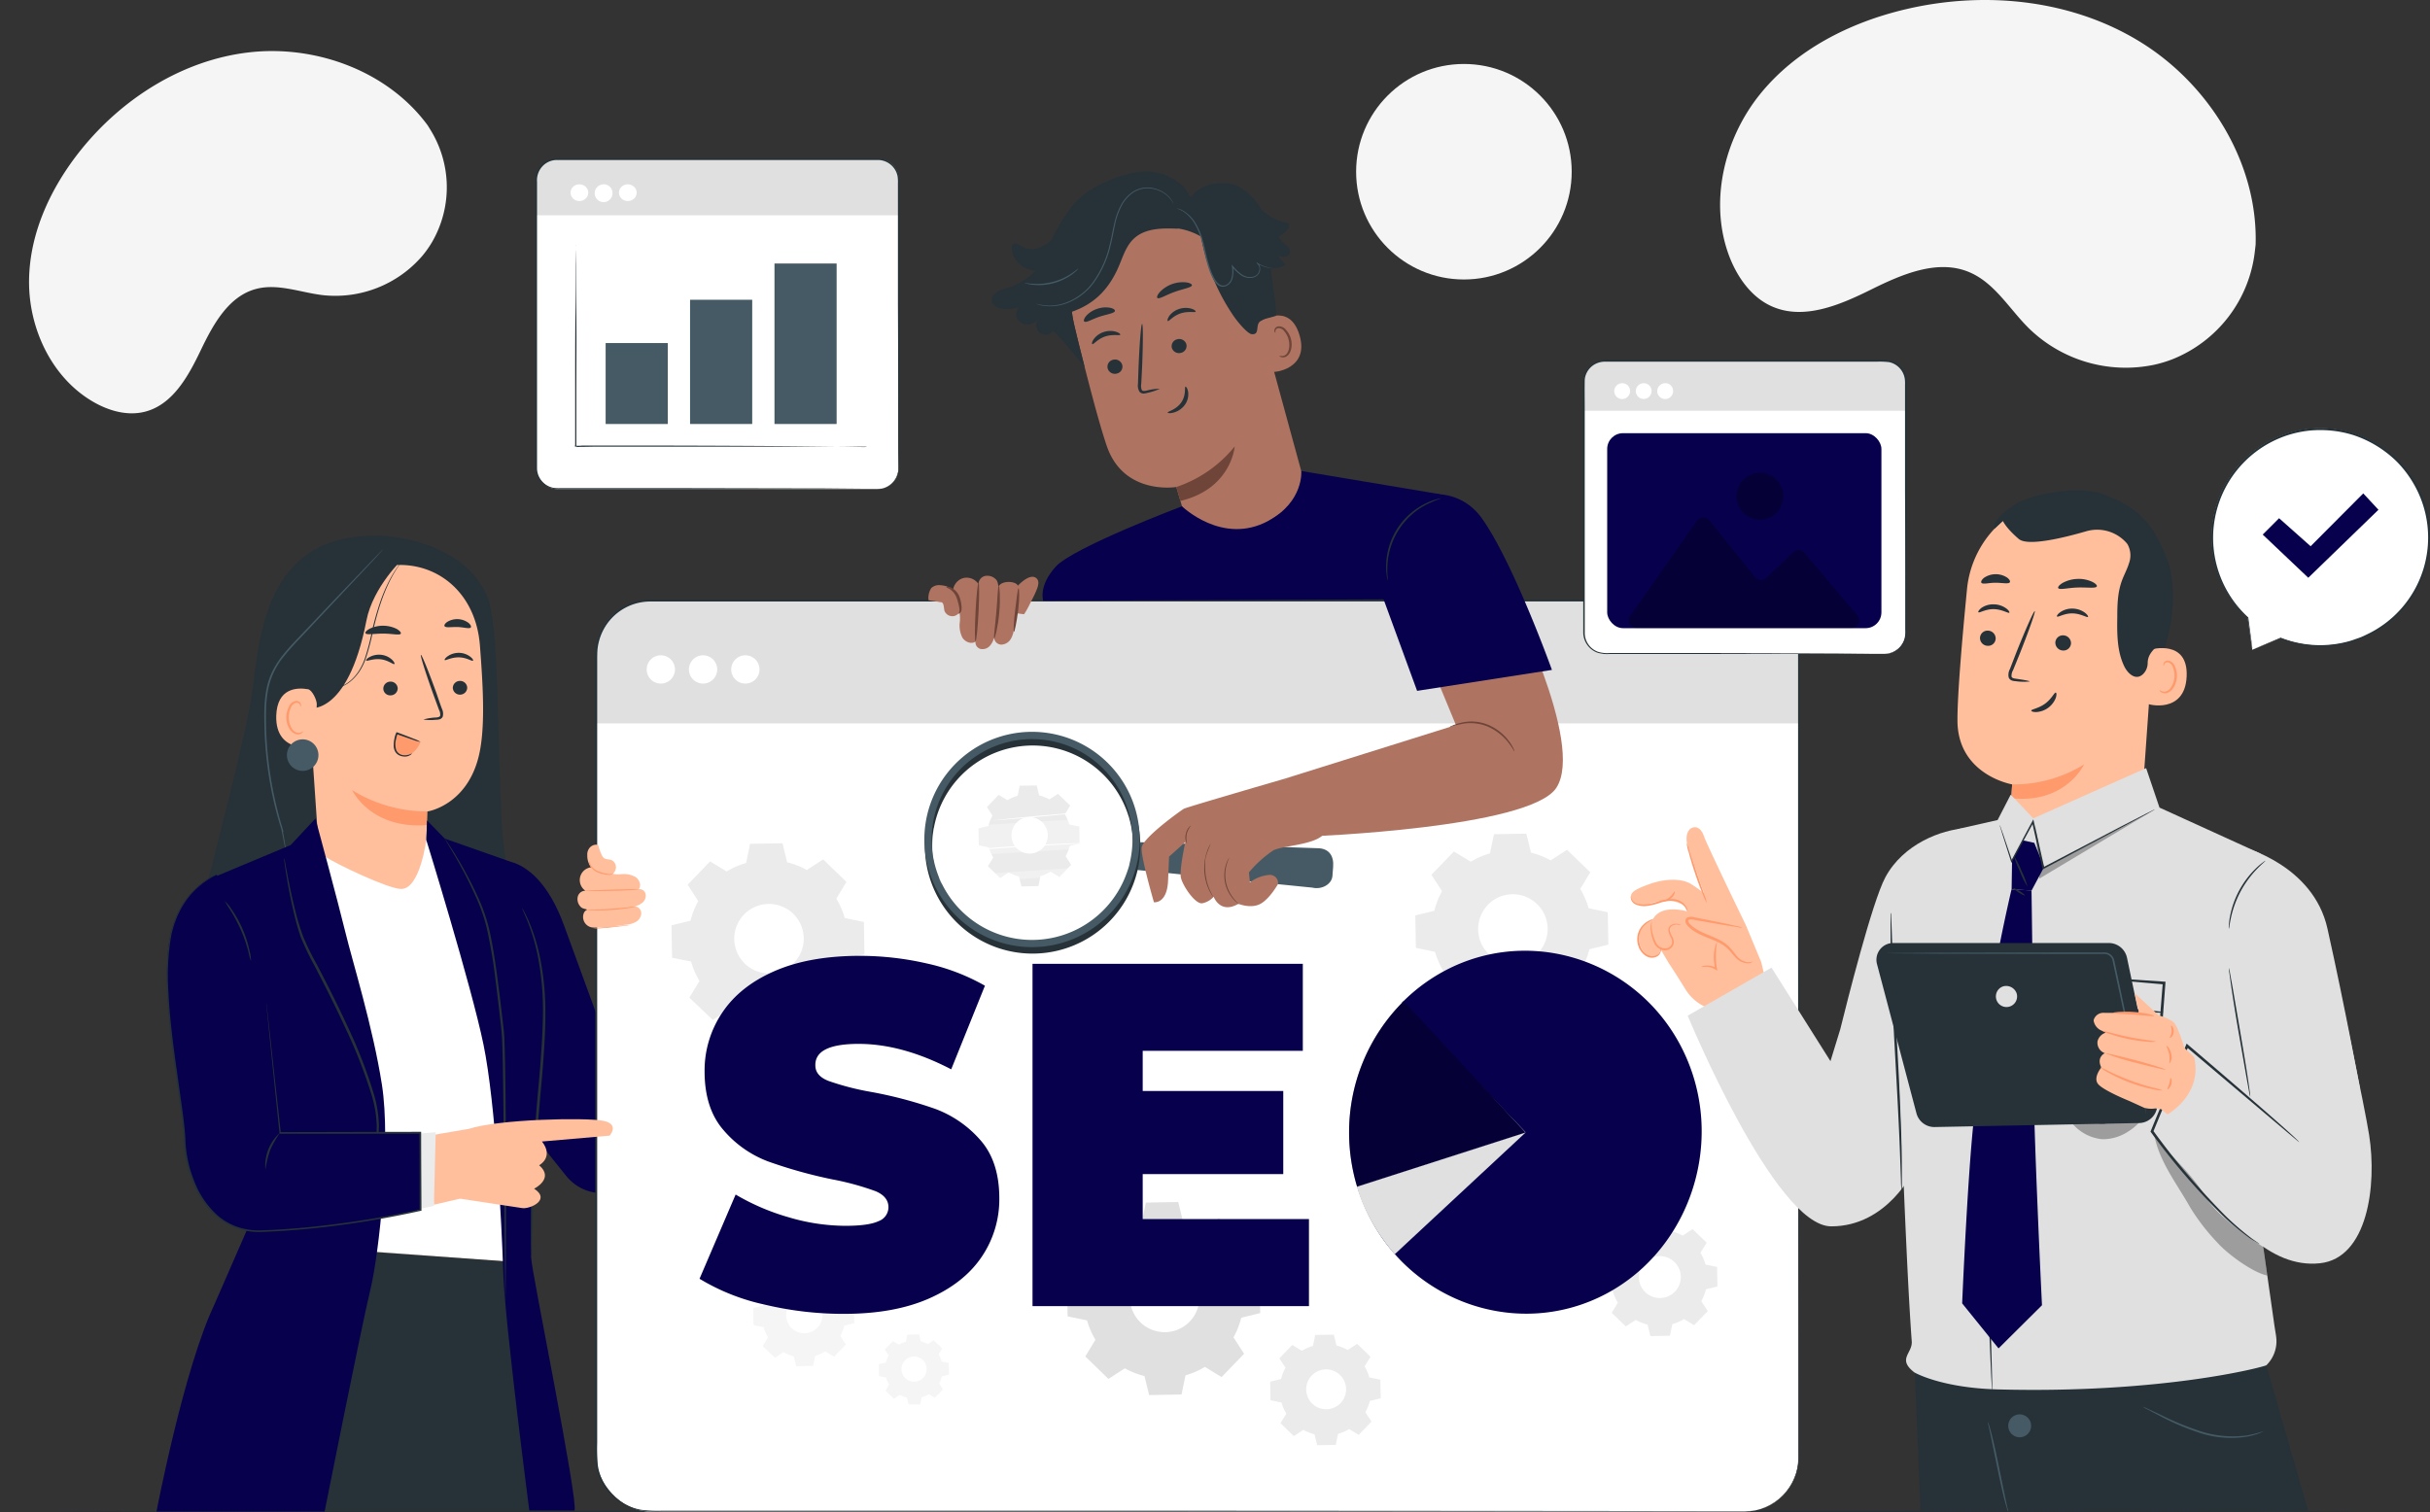
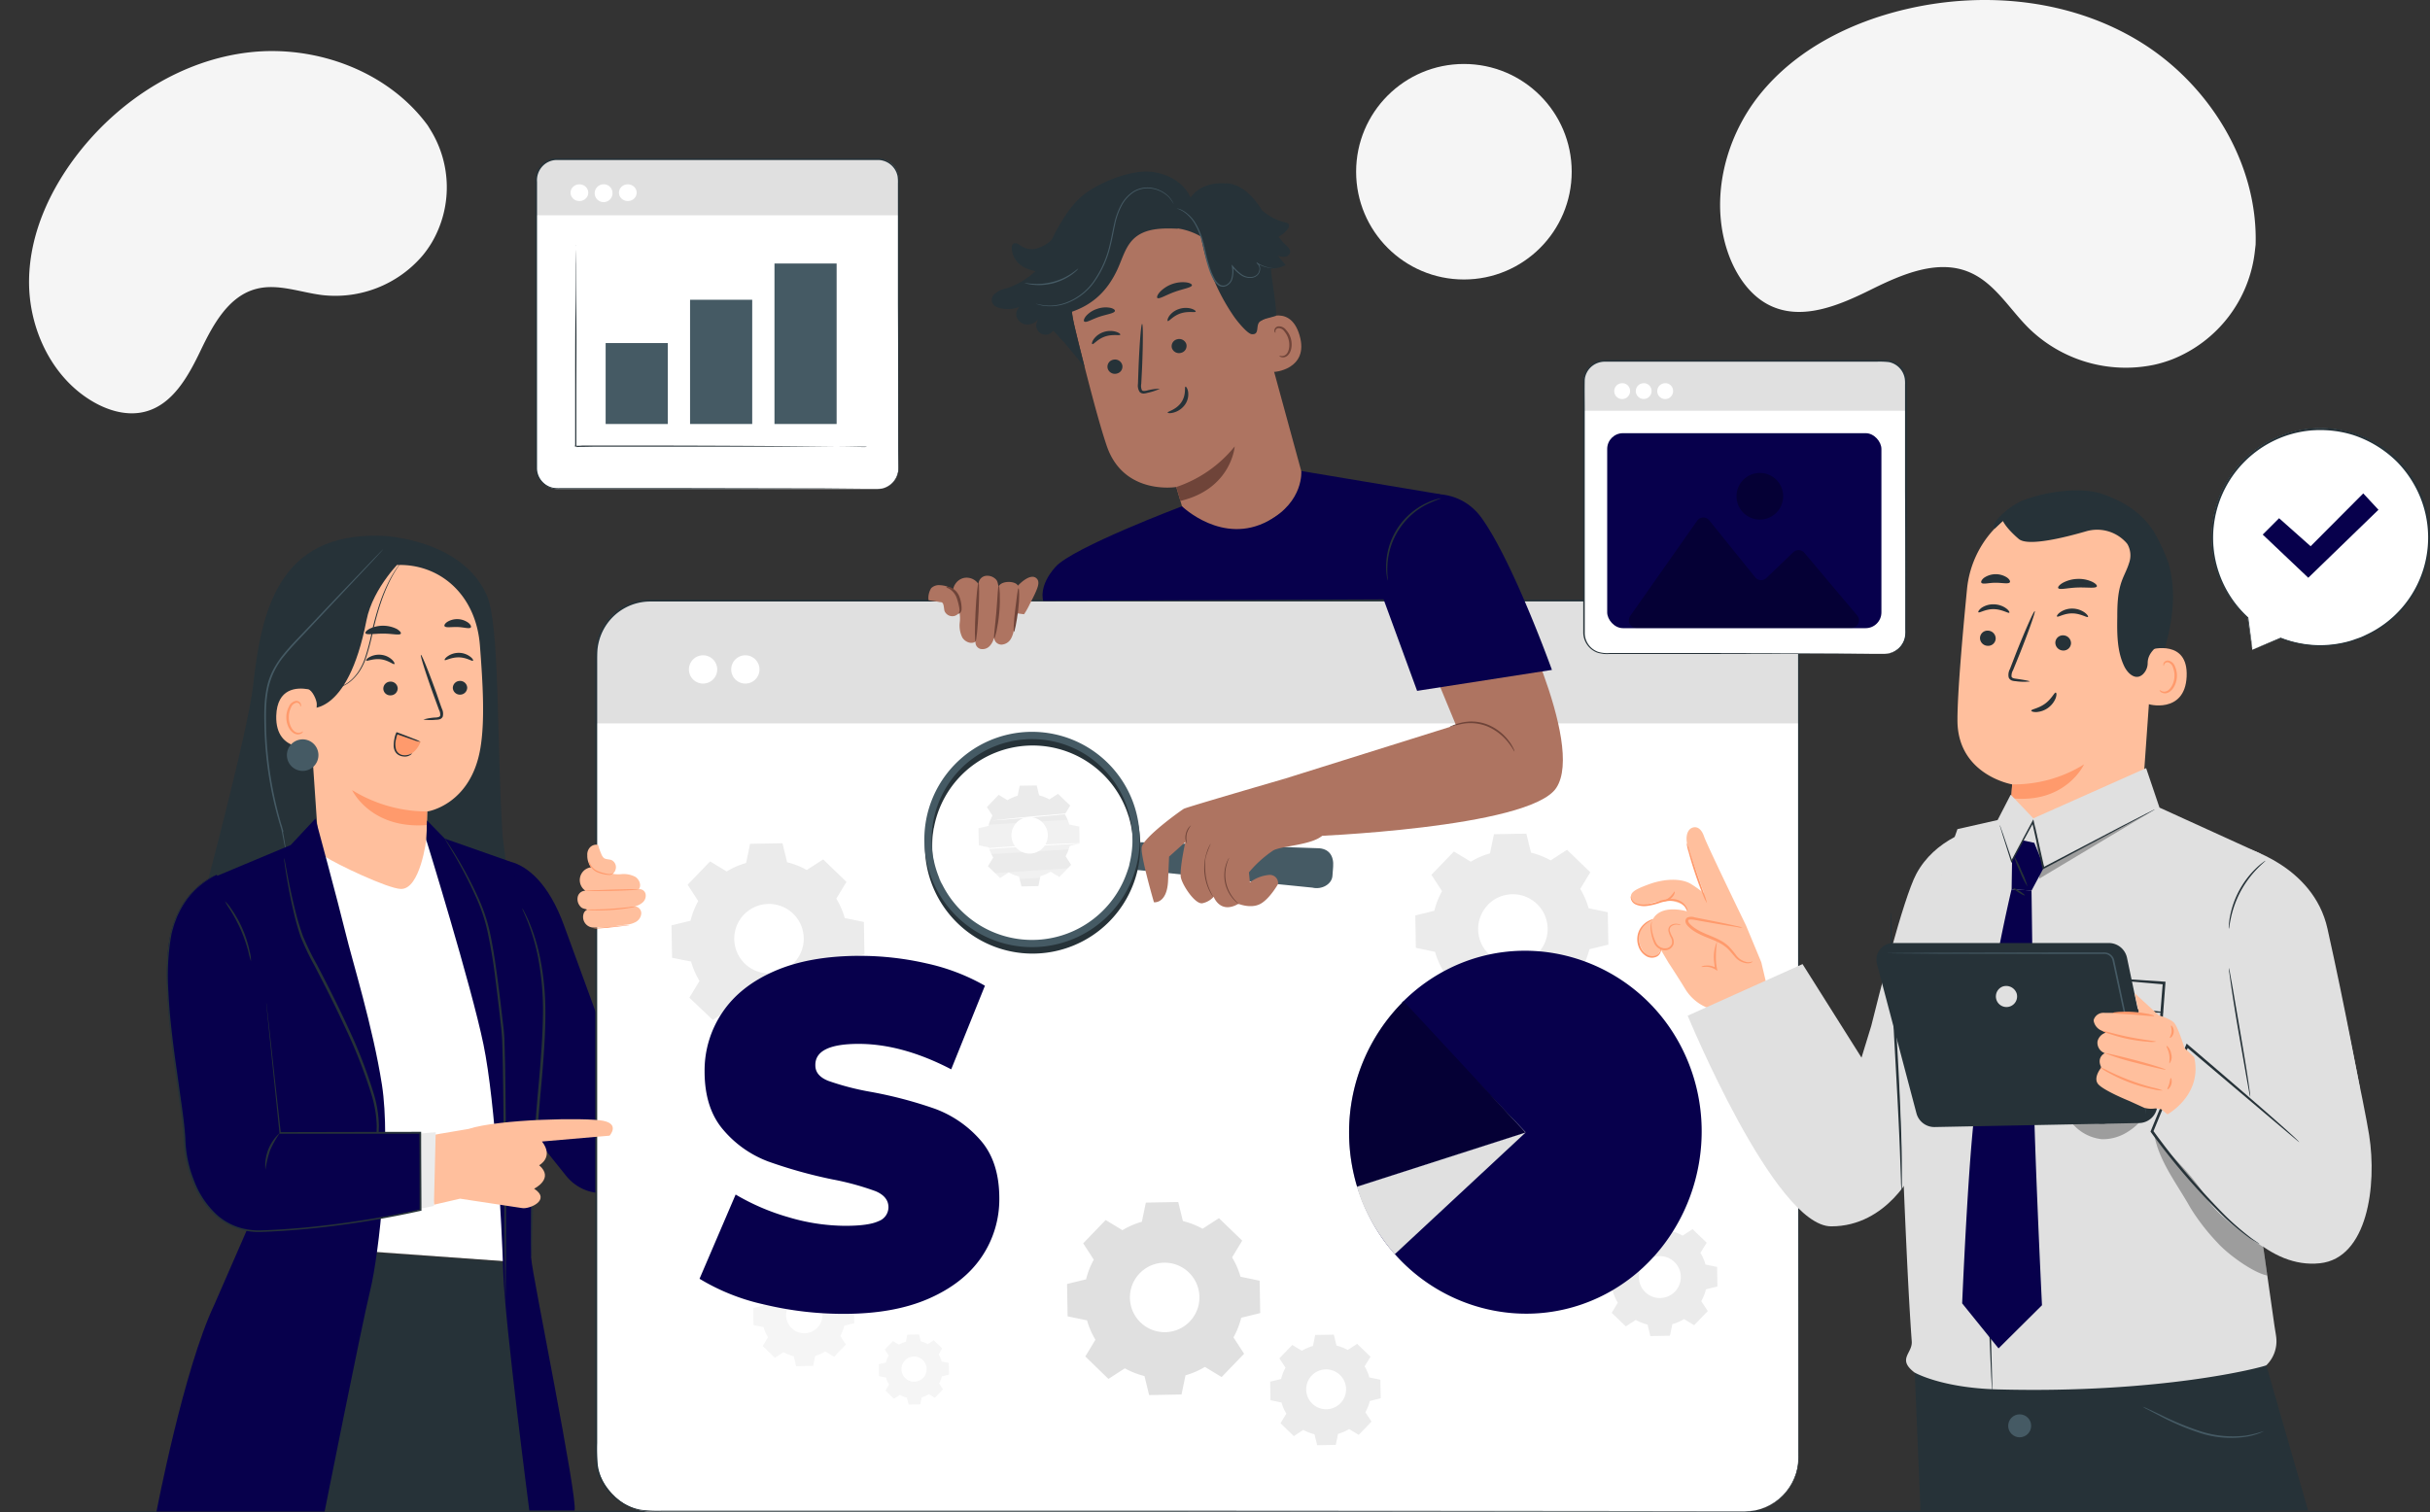
<svg xmlns="http://www.w3.org/2000/svg" viewBox="0 0 687.38 427.94">
  <rect x="0" y="0" width="687.38" height="427.94" fill="#333333" stroke="none" />
  <g id="freepik--background-simple--inject-2">
    <path d="M121,35.5l.72,1.17a30.88,30.88,0,0,1,.43,31.94,29.88,29.88,0,0,1-2.53,3.6A32.45,32.45,0,0,1,91.21,83.5c-6.25-.76-12.56-3.33-18.63-1.78-7.91,2-12.31,10.11-15.81,17.42s-7.92,15.39-15.83,17.37c-5,1.25-10.29-.3-14.72-2.9-11.73-6.88-18.17-20.87-18-34.34S14.42,53,22.83,42.49C34.61,27.81,51.75,16.92,70.61,14.8S109.79,20.18,121,35.5Z" style="fill:#f5f5f5" />
    <path d="M638.05,69.27l-.19,1.64a37.39,37.39,0,0,1-23.44,30.78,35.67,35.67,0,0,1-5.1,1.53,39.24,39.24,0,0,1-35.55-10.47c-5.39-5.39-9.49-12.56-16.44-15.62-9-4-19.28.45-28.07,4.81s-19.05,8.76-28.07,4.74c-5.66-2.51-9.58-8-11.87-13.76-6-15.32-1.74-33.47,8.48-46.18S523.35,6.3,539.2,2.59c22.2-5.2,46.67-2.79,66.24,9.28S638.77,46.26,638.05,69.27Z" style="fill:#f5f5f5" />
    <circle cx="414.1" cy="48.59" r="30.49" style="fill:#f5f5f5" />
  </g>
  <g id="freepik--Floor--inject-2">
    <path d="M671.21,427.67c0,.15-147.37.27-329.12.27s-329.15-.12-329.15-.27,147.34-.26,329.15-.26S671.21,427.53,671.21,427.67Z" style="fill:#263238" />
  </g>
  <g id="freepik--window-1--inject-2">
    <g>
      <g>
        <rect x="151.65" y="45.03" width="102.53" height="93.34" rx="5.91" style="fill:#fff" />
        <path d="M157.72,45h90.87a5.59,5.59,0,0,1,5.59,5.59V60.91a0,0,0,0,1,0,0H151.65a0,0,0,0,1,0,0V51.1A6.07,6.07,0,0,1,157.72,45Z" style="fill:#e0e0e0" />
      </g>
      <g>
        <ellipse cx="163.9" cy="54.52" rx="2.51" ry="2.37" style="fill:#fff" />
        <path d="M173.26,54.52a2.52,2.52,0,1,1-2.51-2.37A2.45,2.45,0,0,1,173.26,54.52Z" style="fill:#fff" />
        <ellipse cx="177.59" cy="54.52" rx="2.51" ry="2.37" style="fill:#fff" />
      </g>
      <g>
        <path d="M162.92,69.29v57.09c0-.53,82.41,0,82.41,0" style="fill:#fff" />
        <path d="M245.33,126.38a1.65,1.65,0,0,1-.36,0l-1.05,0-4.07,0H224.9l-49.32,0-7.13,0-3.49.06c-.58,0-1.15,0-1.71.07l-.19,0h0c.6,0-.46-.3-.36-.23V125c0-4.54,0-8.92,0-13.1,0-8.34,0-15.85.06-22.17s.06-11.39.08-15c0-1.74,0-3.11.05-4.07q0-.66,0-1a1.41,1.41,0,0,1,0-.36,1.65,1.65,0,0,1,0,.36c0,.26,0,.61,0,1,0,1,0,2.33.05,4.07,0,3.56,0,8.66.09,15s0,13.83,0,22.17c0,4.18,0,8.56,0,13.1v1.39c.09.09-.94-.23-.34-.25h0l.08,0,.24,0c.58,0,1.16,0,1.74-.07l3.49,0,7.14,0c19.26,0,36.7.08,49.32.19l14.95.16,4.07.07,1.05,0Z" style="fill:#263238" />
      </g>
      <rect x="171.32" y="97.07" width="17.58" height="22.9" style="fill:#455a64" />
      <rect x="195.2" y="84.82" width="17.58" height="35.15" style="fill:#455a64" />
      <rect x="219.08" y="74.56" width="17.58" height="45.41" style="fill:#455a64" />
      <path d="M248.27,138.37s.33,0,1-.12a5.87,5.87,0,0,0,4.81-5.1c.08-1.84,0-4,0-6.41,0-9.67,0-23.63-.08-40.89,0-8.63,0-18.08,0-28.23V53.78c0-.65,0-1.29,0-1.94a11,11,0,0,0-.09-1.92,5.7,5.7,0,0,0-5.37-4.65H231.82l-74.26,0a5.59,5.59,0,0,0-4.18,1.85,5.81,5.81,0,0,0-1.47,4.33v9.69q0,9.61,0,18.94c0,12.43,0,24.41,0,35.82q0,8.56,0,16.67a5.72,5.72,0,0,0,1.35,3.55,5.78,5.78,0,0,0,3.23,1.9,10,10,0,0,0,1.91.1h5.78l28.24,0,40.88.08,11.12.05,2.89,0,1,0-1,0-2.89,0-11.12.05-40.88.08-28.24,0h-5.78a10.53,10.53,0,0,1-2-.12,6.13,6.13,0,0,1-4.94-5.86q0-8.12,0-16.69c0-11.41,0-23.39,0-35.82V51.47A6.33,6.33,0,0,1,153,46.79a6.13,6.13,0,0,1,4.56-2l74.26,0,16.69,0a6.14,6.14,0,0,1,5.78,5,10.5,10.5,0,0,1,.11,2c0,.65,0,1.29,0,1.94v3.84c0,10.15,0,19.6,0,28.23,0,17.26-.06,31.22-.08,40.89,0,2.42,0,4.55-.07,6.42a6,6,0,0,1-2.31,4,5.71,5.71,0,0,1-2.65,1.12,4,4,0,0,1-.74.07Z" style="fill:#263238" />
    </g>
  </g>
  <g id="freepik--speech-bubble-2--inject-2">
    <g>
      <path d="M637.11,183.86l-1.32-9.12a30.75,30.75,0,1,1,9.36,5.8h0Z" style="fill:#fff" />
      <polygon points="640.06 151.26 644.69 146.63 653.61 154.56 668.5 139.61 672.8 144.24 652.95 163.48 640.06 151.26" style="fill:#07004C" />
      <path d="M637.11,183.86l.54-.25,1.55-.66,5.92-2.51,0,.21h0a.12.12,0,0,1,0-.17.11.11,0,0,1,.14,0,30.45,30.45,0,0,0,19.29.94c.78-.2,1.55-.52,2.36-.79a16.74,16.74,0,0,0,2.37-1,30.34,30.34,0,0,0,13.29-43.06,31,31,0,0,0-4.44-5.81,31.54,31.54,0,0,0-12.59-7.7,30.85,30.85,0,0,0-7.12-1.3,30,30,0,0,0-13.7,2.27,30.53,30.53,0,0,0-8.74,50.69c.39,2.95.7,5.22.91,6.79.09.76.17,1.34.22,1.77s.07.62.07.62,0-.18-.1-.57-.16-1-.28-1.72c-.25-1.58-.6-3.86-1.06-6.81l0,.07a30.59,30.59,0,0,1-8.38-12.4,30.94,30.94,0,0,1,17.1-39,30.68,30.68,0,0,1,14-2.34,31.43,31.43,0,0,1,7.27,1.33,31.93,31.93,0,0,1,12.84,7.85,31,31,0,0,1,.08,43.24A30.47,30.47,0,0,1,669.4,180a17.72,17.72,0,0,1-2.41,1c-.82.27-1.6.58-2.4.79a30.49,30.49,0,0,1-19.49-1.13l.12-.21h0a.12.12,0,0,1,0,.17.07.07,0,0,1,0,0l-6.05,2.41-1.54.6Z" style="fill:#263238" />
    </g>
  </g>
  <g id="freepik--characters-1--inject-2">
    <g>
      <path d="M192.91,276.51l-19.56-5.27-3.9,17.7-9.76-26.7c-4.56-12.77-10.79-17.17-15.09-18.36l-1.55,2,4.12,70.64,13,16.22c6.1,7.59,18.41,6.1,21.93-3C189.47,310.94,192,282.25,192.91,276.51Z" style="fill:#07004C" />
      <path d="M55.1,427.4H153l-10.26-70.28-62.39-4.46S69.58,363.21,66,375.59,55.1,427.4,55.1,427.4Z" style="fill:#263238" />
      <g>
        <g>
          <g>
            <path d="M71.56,194.27c2.31-20.85,6.86-43.8,36.57-42.66,0,0,22.39.79,29.51,16.69,3.86,8.62,2.77,41.34,4.54,68.32l4.34,34.62L56.65,257.35S70.12,207.24,71.56,194.27Z" style="fill:#263238" />
            <path d="M112.36,159.87l-1.92-1.71L90.66,166.9a5.6,5.6,0,0,0-5.1,5.59l4.52,66.34c.12,4.43-1.07,7.2,1.72,10.64L111,272.4c6.7,8.27,5.49-10.37,10.27-19.87.33-.67-1.29-3.05-1.19-3.52s.23-1,.25-1.47c.42-5.27.3-9.83.3-9.83.17-5.78.21-8.15.22-8.1s12.23-1.81,15-17.68c1.39-7.89.72-18.66-.09-29.26C134.64,168,124.16,159.47,112.36,159.87Z" style="fill:#ffbf9d" />
            <path d="M112.5,194.75a2,2,0,0,1-2,2,1.94,1.94,0,0,1-2.07-1.88,2,2,0,0,1,2-2A2,2,0,0,1,112.5,194.75Z" style="fill:#263238" />
            <path d="M132.16,194.55a2,2,0,0,1-2,2,2,2,0,0,1-2.07-1.88,2,2,0,0,1,2-2A2,2,0,0,1,132.16,194.55Z" style="fill:#263238" />
            <path d="M133.8,186.94c-.25.26-1.78-.91-4-.94s-3.82,1-4,.76c-.12-.12.15-.6.86-1.09a5.55,5.55,0,0,1,3.25-.95A5.4,5.4,0,0,1,133,185.8C133.71,186.33,133.93,186.82,133.8,186.94Z" style="fill:#263238" />
            <path d="M111.56,187.89c-.28.24-1.68-1.08-3.86-1.34s-3.91.64-4.11.34c-.11-.13.2-.57,1-1a5.59,5.59,0,0,1,3.33-.6,5.34,5.34,0,0,1,3,1.4C111.53,187.29,111.7,187.79,111.56,187.89Z" style="fill:#263238" />
            <path d="M119.75,203.6a14.57,14.57,0,0,1,3.57-.58c.57-.05,1.1-.15,1.2-.53a2.87,2.87,0,0,0-.35-1.67l-1.58-4.3c-2.2-6.12-3.78-11.14-3.53-11.23s2.23,4.8,4.43,10.92c.52,1.51,1,2.95,1.51,4.32a3.27,3.27,0,0,1,.25,2.21,1.39,1.39,0,0,1-.93.8,3.54,3.54,0,0,1-1,.12A13.9,13.9,0,0,1,119.75,203.6Z" style="fill:#263238" />
            <path d="M120.81,229.61a40.45,40.45,0,0,1-21.21-6.05s5.17,11.11,21.12,9.89Z" style="fill:#ff9a6c" />
            <path d="M113.38,179.28c-.28.57-2.43,0-5,0s-4.75.45-5-.12c-.12-.28.31-.79,1.21-1.27a8.78,8.78,0,0,1,7.66.08C113.09,178.49,113.51,179,113.38,179.28Z" style="fill:#263238" />
            <path d="M133.18,177.53c-.4.49-1.9-.05-3.72-.11s-3.36.28-3.71-.25c-.15-.26.1-.75.78-1.21a5.37,5.37,0,0,1,6,.29C133.15,176.77,133.35,177.29,133.18,177.53Z" style="fill:#263238" />
            <path d="M86.87,200.35s11.35,3.13,16.79-24.8C105.52,166,114.05,158,114.05,158l-3.59-.95s-21.94,7-22.3,7.26S83,176,83,176Z" style="fill:#263238" />
            <path d="M89.61,199.23c0-1.19-1.31-4-2.47-4.21-3.12-.54-8.76-.39-9,7.55-.26,10.85,10.69,8.87,10.71,8.56S89.55,203.32,89.61,199.23Z" style="fill:#ffbf9d" />
            <path d="M85.69,206.94s-.19.13-.52.27a1.89,1.89,0,0,1-1.41,0c-1.14-.45-2.06-2.29-2.06-4.24a6.16,6.16,0,0,1,.59-2.7,2.17,2.17,0,0,1,1.46-1.41,1,1,0,0,1,1.1.54c.14.31.06.52.12.54s.24-.17.16-.62a1.18,1.18,0,0,0-.41-.69,1.44,1.44,0,0,0-1-.31,2.64,2.64,0,0,0-2,1.64,6.5,6.5,0,0,0-.73,3c0,2.18,1.09,4.26,2.65,4.75a2,2,0,0,0,1.73-.25C85.66,207.2,85.73,207,85.69,206.94Z" style="fill:#ff9a6c" />
            <path d="M94.31,194.8s.6-.06,1.62-.38a9.72,9.72,0,0,0,3.78-2.37,12.74,12.74,0,0,0,1.93-2.42,17.15,17.15,0,0,0,1.53-3.22,66.79,66.79,0,0,0,2.08-7.95,82.18,82.18,0,0,1,2.23-7.94,46.65,46.65,0,0,1,2.62-6.21,33.38,33.38,0,0,1,2.36-3.89c.3-.44.57-.76.74-1a2.47,2.47,0,0,1,.28-.33,1.88,1.88,0,0,1-.23.36c-.16.24-.41.57-.7,1a36.8,36.8,0,0,0-2.27,3.91,48.54,48.54,0,0,0-2.55,6.21c-.81,2.39-1.54,5.08-2.2,7.92a65.43,65.43,0,0,1-2.11,8,17.21,17.21,0,0,1-1.58,3.25,13.09,13.09,0,0,1-2,2.44A9.59,9.59,0,0,1,96,194.53,6.09,6.09,0,0,1,94.31,194.8Z" style="fill:#263238" />
            <path d="M81,241.48a3.69,3.69,0,0,1-.13-.51c-.08-.38-.19-.89-.32-1.54-.28-1.38-.67-3.34-1.17-5.84l.26-.05c.07.39.14.83.22,1.28v0c.07.14.15.31.24.47l-.27.11a103.92,103.92,0,0,1-4-17.31,106.34,106.34,0,0,1-1-11.26c-.09-4-.26-8.16.67-12.39a19.38,19.38,0,0,1,1.81-5,26.45,26.45,0,0,1,2.85-4.27c2.12-2.62,4.42-4.88,6.52-7.12,4.22-4.45,8-8.45,11.24-11.82l7.62-7.94c.89-.91,1.58-1.63,2.09-2.14l.55-.55c.13-.12.19-.18.2-.17a1.29,1.29,0,0,1-.16.2l-.52.59-2,2.2-7.5,8L87,178.34c-2.09,2.25-4.38,4.53-6.47,7.11a21.48,21.48,0,0,0-4.56,9.06c-.9,4.14-.75,8.32-.67,12.27a108.87,108.87,0,0,0,4.88,28.49l-.27.11c-.08-.17-.17-.33-.24-.48v0l-.2-1.27.26-.05c.44,2.51.8,4.48,1,5.87.11.65.2,1.16.26,1.54A2.37,2.37,0,0,1,81,241.48Z" style="fill:#455a64" />
          </g>
          <path d="M81.16,213.82a4.46,4.46,0,1,0,4.31-4.61A4.46,4.46,0,0,0,81.16,213.82Z" style="fill:#455a64" />
        </g>
        <g>
          <path d="M146.64,261.07a4.5,4.5,0,0,1,.17,1c.08.76.18,1.74.31,3,.29,2.56.54,6.28.78,10.89.48,9.21.47,22,0,36s-.83,26.78-.7,36c0,4.61.13,8.33.25,10.9q.06,1.83.09,3a4.42,4.42,0,0,1,0,1,6.79,6.79,0,0,1-.14-1c-.06-.76-.14-1.74-.24-3-.22-2.57-.39-6.3-.51-10.91-.27-9.22,0-22,.47-36s.56-26.77.24-36c-.17-4.6-.34-8.32-.53-10.89-.07-1.22-.12-2.2-.16-3A6.31,6.31,0,0,1,146.64,261.07Z" style="fill:#263238" />
          <g>
            <path d="M73.19,266.18l10.94,86.48,59.18,4.24,3.83,2-3.91-71.45-20.55-48.86-2.06-1.25s-1.72,14.44-7.28,14.19c-3.79-.16-18.11-7-21.26-9.07l-3.16-9.2Z" style="fill:#fff" />
            <g>
              <path d="M60.6,369.22l12.59-28.87L61,248l21.23-8.89,7-7.5s6.45,23.83,8.47,32.18,7.77,26.7,10.34,43.15-.75,47.6-3.31,58.13-12.9,62.63-12.9,62.63H44.27S51.94,387.48,60.6,369.22Z" style="fill:#07004C" />
              <path d="M120.81,232.16l5,5.13,18.75,6.59s5.53,21.63,5.74,28.3-.1,80.64,0,84.12,13.29,68.16,12.22,71.1H149.73s-6.91-53.15-7.36-67.07-2.16-48.08-5.61-64.8-16.16-57.82-16.16-57.82Z" style="fill:#07004C" />
              <path d="M142.93,368.09a1.91,1.91,0,0,1,0-.34c0-.28,0-.61,0-1,0-1,0-2.26-.07-3.9,0-3.46-.09-8.35-.15-14.36-.11-12.13-.18-28.88-.48-47.37-.06-2.31-.1-4.6-.19-6.84s-.38-4.43-.62-6.6c-.49-4.34-1-8.51-1.51-12.48S138.72,267.45,138,264a48.16,48.16,0,0,0-3-9.37,122.49,122.49,0,0,0-6.5-12.76l-2-3.37-.51-.87a1.09,1.09,0,0,1-.16-.31s.09.08.22.27.34.5.58.83c.49.75,1.21,1.85,2.1,3.3a109.33,109.33,0,0,1,6.73,12.7,48.26,48.26,0,0,1,3.13,9.45c.75,3.5,1.35,7.27,1.9,11.25s1.06,8.15,1.56,12.49c.24,2.16.57,4.36.64,6.64s.14,4.55.19,6.86c.31,18.51.28,35.26.26,47.38,0,6-.06,10.91-.09,14.37,0,1.64,0,2.95-.06,3.9,0,.41,0,.74,0,1S143,368.09,142.93,368.09Z" style="fill:#263238" />
            </g>
          </g>
          <path d="M107.67,341.4a4.44,4.44,0,0,1-.2-1c-.1-.69-.22-1.7-.35-3-.26-2.61-.55-6.39-.62-11.08,0-2.34,0-4.91.07-7.66a33.12,33.12,0,0,0-1.37-8.56,140.21,140.21,0,0,0-7.29-18.78c-3-6.52-6.1-12.63-9-18.17a75,75,0,0,1-3.83-8A67.41,67.41,0,0,1,83,257.73c-1.08-4.57-1.71-8.32-2.12-10.9-.2-1.3-.35-2.3-.43-3a4.85,4.85,0,0,1-.08-1.05,6.93,6.93,0,0,1,.23,1c.14.74.33,1.73.56,3,.5,2.57,1.21,6.29,2.35,10.83a71,71,0,0,0,2.21,7.32,77,77,0,0,0,3.86,7.9c2.9,5.52,6,11.64,9,18.17a136.59,136.59,0,0,1,7.27,18.9,33.51,33.51,0,0,1,1.33,8.75c-.12,2.74-.17,5.3-.17,7.64,0,4.67.22,8.45.38,11.06.09,1.25.17,2.25.22,3A7.52,7.52,0,0,1,107.67,341.4Z" style="fill:#263238" />
          <path d="M147.72,257a5.64,5.64,0,0,1,.52.88c.33.59.76,1.48,1.28,2.64a52.73,52.73,0,0,1,3.21,10.28,78.21,78.21,0,0,1,1.55,15.91c0,6-.49,12.62-1.09,19.52-1.28,13.8-2.09,26.3-2.36,35.38-.16,4.53-.25,8.2-.3,10.74,0,1.21-.07,2.18-.09,2.92a6.26,6.26,0,0,1-.08,1,4.76,4.76,0,0,1-.07-1c0-.74,0-1.71-.06-2.92,0-2.54,0-6.22.07-10.76.14-9.08.86-21.63,2.14-35.42.6-6.9,1.09-13.48,1.15-19.46a80.32,80.32,0,0,0-1.38-15.8,58.07,58.07,0,0,0-3-10.28c-.48-1.17-.86-2.08-1.14-2.68A5.4,5.4,0,0,1,147.72,257Z" style="fill:#263238" />
        </g>
      </g>
      <g>
        <path d="M112.3,207.48a6.31,6.31,0,0,0-.67,3.7,3,3,0,0,0,.74,2,2.55,2.55,0,0,0,1.89.69,5.14,5.14,0,0,0,2-.51,7.11,7.11,0,0,0,2.7-3.45C117.21,209.31,114.14,208.06,112.3,207.48Z" style="fill:#ff9a6c" />
        <path d="M116.6,213.18a2.79,2.79,0,0,1-2.44.87,3.38,3.38,0,0,1-1.31-.37,2.57,2.57,0,0,1-1.12-1.14,3.56,3.56,0,0,1-.36-1.71,9.36,9.36,0,0,1,.2-1.8,7.24,7.24,0,0,1,.5-1.66l.1-.21.21.08c1.9.7,3.55,1.34,4.73,1.82a9.07,9.07,0,0,1,1.85.86,9,9,0,0,1-2-.54c-1.2-.4-2.88-1-4.77-1.66l.3-.13a7.7,7.7,0,0,0-.45,1.54,5.27,5.27,0,0,0,.08,3.19,2.51,2.51,0,0,0,2,1.37,3.88,3.88,0,0,0,1.77-.24A6.35,6.35,0,0,1,116.6,213.18Z" style="fill:#263238" />
      </g>
    </g>
    <g>
      <g>
        <rect x="168.62" y="169.94" width="340.16" height="257.74" rx="15.3" style="fill:#fff" />
        <path d="M183.7,169.94H493.15a15.76,15.76,0,0,1,15.76,15.76v19a0,0,0,0,1,0,0H168.62a0,0,0,0,1,0,0V185A15.07,15.07,0,0,1,183.7,169.94Z" style="fill:#e0e0e0" />
        <path d="M493.49,427.67l.75-.05c.26,0,.57,0,.94-.06l1.3-.21q.74-.17,1.62-.42a16.22,16.22,0,0,0,1.89-.76,15.22,15.22,0,0,0,7.7-8.33L508,417c.09-.3.16-.6.24-.9a14,14,0,0,0,.35-1.89,36.31,36.31,0,0,0,.12-4.09c0-5.7,0-12.27,0-19.66,0-29.6-.05-72.42-.08-125.32q0-19.84,0-41.53V201.51q0-5.62,0-11.36c0-1.9,0-3.84,0-5.74a15.08,15.08,0,0,0-9.64-13.24,15.56,15.56,0,0,0-5.75-1h-81.6L184,170.2a15,15,0,0,0-12.56,6.73,15.22,15.22,0,0,0-2.43,6.89c-.09,1.22-.08,2.47-.08,3.72v91.51c0,38.07,0,74.79,0,109.78v19.49a51.5,51.5,0,0,0,.19,6.36,15,15,0,0,0,12.23,12.52,38.62,38.62,0,0,0,6.19.25h48.21l86.54,0,125.32.08,34.07.05,8.86,0,3,0-3,0-8.86,0-34.07,0-125.32.08-86.54,0H187.47a37.77,37.77,0,0,1-6.27-.25,15.43,15.43,0,0,1-12.61-12.89,49.61,49.61,0,0,1-.2-6.44v-6.46q0-6.48,0-13c0-35,0-71.71,0-109.78q0-28.56,0-58.07V187.54c0-1.25,0-2.49.08-3.77a15.72,15.72,0,0,1,2.52-7.13,15.5,15.5,0,0,1,13-7l227.59,0h81.6a16.08,16.08,0,0,1,5.91,1,15.5,15.5,0,0,1,8.49,8,15.34,15.34,0,0,1,1.42,5.67c.08,2,0,3.86,0,5.77q0,5.73,0,11.36,0,11.27,0,22.09,0,21.66,0,41.53c0,52.9-.07,95.72-.08,125.32,0,7.39,0,14,0,19.66a36.76,36.76,0,0,1-.13,4.11,12.77,12.77,0,0,1-.36,1.9c-.08.31-.15.61-.24.91l-.32.86a15.24,15.24,0,0,1-7.79,8.35,16.89,16.89,0,0,1-1.9.75c-.6.17-1.14.3-1.63.41l-1.3.19c-.37.05-.69,0-.94.06Z" style="fill:#263238" />
        <g>
-           <path d="M190.93,189.42a4,4,0,1,1-4-4A4,4,0,0,1,190.93,189.42Z" style="fill:#fff" />
          <path d="M202.88,189.42a4,4,0,1,1-4-4A4,4,0,0,1,202.88,189.42Z" style="fill:#fff" />
          <path d="M214.84,189.42a4,4,0,1,1-4-4A4,4,0,0,1,214.84,189.42Z" style="fill:#fff" />
        </g>
      </g>
      <path d="M205.58,246.57a22.25,22.25,0,0,1,5.47-2.38l1.13-5.43,9.16-.16,1.32,5.38a22.19,22.19,0,0,1,5.56,2.19l4.63-3,6.59,6.37-2.87,4.73a22.32,22.32,0,0,1,2.38,5.48l5.42,1.13.16,9.16-5.38,1.32a22.55,22.55,0,0,1-2.18,5.56l3,4.63-6.36,6.59-4.73-2.87a22.88,22.88,0,0,1-5.48,2.38L222.3,293l-9.16.16-1.32-5.38a22.19,22.19,0,0,1-5.56-2.19l-4.63,3L195,282.3l2.87-4.74a22.16,22.16,0,0,1-2.38-5.48L190.11,271l-.16-9.17,5.38-1.31a22.55,22.55,0,0,1,2.18-5.56l-3-4.63,6.36-6.59,4.74,2.87Zm4.88,12.2a9.83,9.83,0,1,0,13.9-.24A9.84,9.84,0,0,0,210.46,258.77Z" style="fill:#ebebeb" />
      <path d="M462.3,349.86a13.43,13.43,0,0,1,3.31-1.43l.68-3.28,5.54-.1.79,3.25a14,14,0,0,1,3.36,1.32l2.8-1.83,4,3.84L481,354.49a13.09,13.09,0,0,1,1.44,3.31l3.28.69.09,5.53-3.24.8a13.38,13.38,0,0,1-1.33,3.35l1.84,2.8-3.85,4-2.86-1.73a13.68,13.68,0,0,1-3.31,1.44l-.68,3.27-5.53.1-.8-3.25a13.74,13.74,0,0,1-3.35-1.32l-2.8,1.83-4-3.84,1.73-2.86a13.85,13.85,0,0,1-1.44-3.31L453,364.6l-.1-5.54,3.25-.79a13.2,13.2,0,0,1,1.32-3.36l-1.83-2.8,3.84-4,2.86,1.73Zm2.95,7.38a5.93,5.93,0,1,0,8.4-.15A5.93,5.93,0,0,0,465.25,357.24Z" style="fill:#ebebeb" />
      <path d="M317.5,348.08A22.64,22.64,0,0,1,323,345.7l1.13-5.42,9.16-.16,1.32,5.38a22.55,22.55,0,0,1,5.56,2.18l4.63-3,6.59,6.36-2.87,4.74a22.25,22.25,0,0,1,2.38,5.47l5.42,1.13.16,9.16-5.37,1.32a23,23,0,0,1-2.19,5.56l3,4.63-6.36,6.59-4.73-2.87a22.48,22.48,0,0,1-5.48,2.38l-1.13,5.42-9.16.17-1.32-5.38a23,23,0,0,1-5.56-2.19l-4.63,3L307,383.81l2.87-4.73a22.32,22.32,0,0,1-2.38-5.48L302,372.47l-.16-9.16,5.38-1.32a22.55,22.55,0,0,1,2.18-5.56l-3-4.63,6.36-6.59,4.74,2.87Zm4.88,12.21a9.83,9.83,0,1,0,13.9-.25A9.82,9.82,0,0,0,322.38,360.29Z" style="fill:#e0e0e0" />
      <path d="M368.25,382.21a13.09,13.09,0,0,1,3.15-1.37l.64-3.11,5.26-.09.76,3.09a12.91,12.91,0,0,1,3.18,1.25l2.66-1.74,3.78,3.65L386,386.61a12.82,12.82,0,0,1,1.36,3.14l3.11.65.09,5.25-3.08.76a12.77,12.77,0,0,1-1.26,3.19l1.74,2.65L384.35,406l-2.71-1.64a13,13,0,0,1-3.14,1.36l-.65,3.11-5.26.1-.75-3.09a13,13,0,0,1-3.19-1.25L366,406.36l-3.78-3.65,1.65-2.72a12.85,12.85,0,0,1-1.37-3.14l-3.11-.65-.09-5.25,3.09-.76a12.59,12.59,0,0,1,1.25-3.19l-1.74-2.66,3.65-3.78,2.71,1.65Zm2.81,7a5.64,5.64,0,1,0,8-.14A5.63,5.63,0,0,0,371.06,389.21Z" style="fill:#ebebeb" />
      <path d="M254.26,380.5a7.72,7.72,0,0,1,2-.86l.41-2,3.31-.05.48,1.94a8.4,8.4,0,0,1,2,.79l1.67-1.1,2.39,2.31-1,1.71a8.25,8.25,0,0,1,.86,2l2,.41.06,3.31-2,.48a8,8,0,0,1-.79,2l1.1,1.67-2.3,2.39-1.71-1a7.94,7.94,0,0,1-2,.86l-.4,2-3.32.06-.48-1.94a8.43,8.43,0,0,1-2-.8l-1.67,1.1-2.38-2.3,1-1.71a8.43,8.43,0,0,1-.86-2l-2-.41L248.6,386l2-.47a7.86,7.86,0,0,1,.79-2l-1.1-1.68,2.3-2.38,1.72,1Zm1.76,4.41a3.56,3.56,0,1,0,5-.09A3.56,3.56,0,0,0,256,384.91Z" style="fill:#f5f5f5" />
      <path d="M416,243.84a22.64,22.64,0,0,1,5.47-2.38l1.13-5.42,9.16-.16,1.32,5.38a22.19,22.19,0,0,1,5.56,2.19l4.63-3,6.59,6.37L447,251.51a22.32,22.32,0,0,1,2.38,5.48l5.42,1.13.16,9.16-5.37,1.32a22.91,22.91,0,0,1-2.19,5.55l3,4.63-6.36,6.6-4.73-2.87a22.88,22.88,0,0,1-5.48,2.38l-1.13,5.42-9.16.16-1.32-5.38a22.19,22.19,0,0,1-5.56-2.19l-4.63,3-6.59-6.37,2.87-4.73a22.32,22.32,0,0,1-2.38-5.48l-5.42-1.13-.16-9.16,5.38-1.32a22.33,22.33,0,0,1,2.18-5.55l-3-4.63,6.36-6.6,4.74,2.87Zm4.88,12.21a9.83,9.83,0,1,0,13.9-.25A9.84,9.84,0,0,0,420.84,256.05Z" style="fill:#ebebeb" />
      <path d="M221.25,362.15a11.54,11.54,0,0,1,2.87-1.24l.59-2.84,4.8-.09.69,2.82a12.22,12.22,0,0,1,2.91,1.14l2.42-1.59,3.45,3.34-1.5,2.47a11.71,11.71,0,0,1,1.24,2.87l2.84.59.09,4.8-2.82.69a12.05,12.05,0,0,1-1.14,2.91l1.59,2.42-3.34,3.46-2.47-1.51a11.74,11.74,0,0,1-2.87,1.25l-.59,2.84-4.8.08-.69-2.81a11.84,11.84,0,0,1-2.91-1.15l-2.42,1.59-3.45-3.33,1.5-2.48a11.58,11.58,0,0,1-1.25-2.87l-2.84-.59-.08-4.8,2.81-.69a11.84,11.84,0,0,1,1.15-2.91l-1.59-2.42,3.33-3.45,2.48,1.5Zm2.56,6.39a5.14,5.14,0,1,0,7.27-.13A5.14,5.14,0,0,0,223.81,368.54Z" style="fill:#f5f5f5" />
      <g>
        <g>
          <g>
            <path d="M216.08,369.09a60,60,0,0,1-18.2-7.26L208.09,338a64,64,0,0,0,15,6.43,57,57,0,0,0,16,2.42c4.39,0,7.52-.43,9.4-1.31a4.21,4.21,0,0,0,2.83-3.95c0-2-1.24-3.55-3.7-4.56a77.17,77.17,0,0,0-12.16-3.32,134.67,134.67,0,0,1-18.14-5.06,30.8,30.8,0,0,1-12.63-8.85q-5.39-6.16-5.38-16.68a29.27,29.27,0,0,1,5-16.6q5-7.49,14.84-11.77t24-4.29a84.6,84.6,0,0,1,19,2.15,58.4,58.4,0,0,1,16.46,6.3l-9.54,23.66q-13.83-7.2-26.2-7.2t-12.23,6.09q0,2.91,3.63,4.36a74.93,74.93,0,0,0,12,3.12,119.54,119.54,0,0,1,18.14,4.77,31.5,31.5,0,0,1,12.83,8.79q5.44,6.09,5.44,16.6a29,29,0,0,1-5,16.54q-5,7.41-14.85,11.76t-24,4.36A96,96,0,0,1,216.08,369.09Z" style="fill:#07004C" />
-             <path d="M370.27,344.94v24.64h-78.2V272.71h76.46v24.63H323.24v11.35H363v23.52H323.24v12.73Z" style="fill:#07004C" />
          </g>
          <g>
            <path d="M431.54,320.37l-35-36.62A49.8,49.8,0,0,1,411,273.52c25-11.61,54.77,0,66,25.69s0,56.4-24.94,68-54.77,0-66-25.68a54.45,54.45,0,0,1-2.16-5.84Z" style="fill:#07004C" />
            <path d="M431.54,320.46l-47.65,15.33a53,53,0,0,1-2.27-15.33,52.19,52.19,0,0,1,15.43-37.17Z" style="fill:#07004C" />
          </g>
        </g>
        <g style="opacity: 0.3">
          <path d="M431.54,320.46l-47.65,15.33a53,53,0,0,1-2.27-15.33,52.19,52.19,0,0,1,15.43-37.17Z" />
        </g>
        <path d="M431.54,320.46l-37,34.43s-7.74-8.33-10.7-19.1Z" style="fill:#e0e0e0" />
      </g>
      <path d="M285,226.41a11.51,11.51,0,0,1,2.86-1.25l.59-2.84,4.8-.08.69,2.81a11.54,11.54,0,0,1,2.91,1.15l2.42-1.59,3.46,3.33-1.51,2.48a11.58,11.58,0,0,1,1.25,2.87l2.84.59.08,4.79-2.81.7a11.62,11.62,0,0,1-1.15,2.9L303,244.7l-3.33,3.45-2.48-1.5a11.54,11.54,0,0,1-2.87,1.24l-.59,2.84-4.79.09-.7-2.82a12.22,12.22,0,0,1-2.91-1.14l-2.42,1.58-3.45-3.33,1.5-2.48a11.48,11.48,0,0,1-1.24-2.86l-2.84-.59-.09-4.8,2.82-.69a11.89,11.89,0,0,1,1.14-2.91l-1.58-2.42,3.33-3.46,2.48,1.51Zm2.55,6.39a5.15,5.15,0,1,0,7.28-.13A5.15,5.15,0,0,0,287.5,232.8Z" style="fill:#ebebeb" />
    </g>
    <g>
      <path d="M172.43,321.34s3-3.28-1.85-4.22-29.35-.5-38.07,2.32l-11.83,2,2.07,19.44,7.39-1.71,17.63,2.67c2,.31,8.22-2.28,3.32-5.5,0,0,5.82-2.85,1.42-6.63,0,0,4.27-2.25.8-6.72Z" style="fill:#ffbf9d" />
      <polygon points="118.66 320.74 123.25 320.37 122.74 341.22 118.27 342.15 118.66 320.74" style="fill:#ebebeb" />
      <g>
        <path d="M61.34,247.5s-11.2,3.85-13.52,19.2c-2.53,16.73,4.07,45.89,4.34,56.47.21,7.81,5.34,25.81,22,25.19a261.09,261.09,0,0,0,44.77-6l-.08-21.9-39.65,0-3.93-37.15" style="fill:#07004C" />
        <path d="M75.28,283.37s0,.21.09.64.13,1.08.23,1.91l.83,7.35c.7,6.42,1.71,15.7,3,27.23l-.19-.16,39.65-.09h.24v.24c0,6.95.06,14.29.09,21.9v.21l-.19,0a267.33,267.33,0,0,1-32.06,5.11c-4.52.43-9,.74-13.43.88a19.61,19.61,0,0,1-6.55-1,18.32,18.32,0,0,1-5.66-3.25,25.61,25.61,0,0,1-7.07-10.41,34.6,34.6,0,0,1-2.37-11.86c-.24-3.9-.8-7.7-1.3-11.38s-1-7.27-1.48-10.73c-.91-6.93-1.64-13.41-1.89-19.36a65.56,65.56,0,0,1,.89-16,13.49,13.49,0,0,1,.43-1.69c.16-.55.3-1.09.48-1.61a29.31,29.31,0,0,1,1.23-2.93,23.67,23.67,0,0,1,3-4.7,21.66,21.66,0,0,1,5.76-5,15.63,15.63,0,0,1,1.77-.92,5.51,5.51,0,0,1,.64-.23l-.62.28c-.4.2-1,.5-1.74,1a22.27,22.27,0,0,0-5.65,5,24.16,24.16,0,0,0-2.89,4.68c-.47.89-.78,1.89-1.19,2.91-.17.51-.31,1.06-.47,1.6a14.72,14.72,0,0,0-.41,1.68,66,66,0,0,0-.81,15.93c.28,5.93,1,12.4,1.95,19.32q.74,5.19,1.51,10.72c.51,3.69,1.08,7.49,1.33,11.43a34,34,0,0,0,2.35,11.69A25.12,25.12,0,0,0,61.64,344a17.54,17.54,0,0,0,5.49,3.15,19.06,19.06,0,0,0,6.38,1c4.39-.13,8.87-.45,13.38-.87a272.32,272.32,0,0,0,32-5.09l-.2.25c0-7.61,0-14.94-.06-21.89l.24.24-39.65,0h-.16l0-.17c-1.19-11.54-2.14-20.82-2.8-27.25l-.74-7.36c-.07-.83-.13-1.46-.17-1.91S75.28,283.37,75.28,283.37Z" style="fill:#263238" />
      </g>
      <path d="M75.08,331a12.45,12.45,0,0,1,4.13-10.49,29.1,29.1,0,0,0-2.82,5A29.3,29.3,0,0,0,75.08,331Z" style="fill:#263238" />
      <path d="M71,272a19.08,19.08,0,0,1-.72-2.64,43.83,43.83,0,0,0-2.13-6.2,45.47,45.47,0,0,0-3.08-5.79A23.24,23.24,0,0,1,63.63,255a10.51,10.51,0,0,1,1.76,2.12,33.25,33.25,0,0,1,3.24,5.78,32.75,32.75,0,0,1,2,6.32A10.74,10.74,0,0,1,71,272Z" style="fill:#263238" />
    </g>
    <g>
      <g>
        <g>
          <path d="M370,140.29l-16.36-59.9c-3.58-15-15.32-25.48-30.24-21.48l-1.36.45A27.63,27.63,0,0,0,303.9,92.13c3.18,13,6.86,27.35,9.2,34.13,4.84,14,19.64,11.54,19.64,11.54s2.57,8.64,3.76,12.82L336,161.36l10.9-6.21Z" style="fill:#ae7461" />
          <path d="M332.74,137.8a35.84,35.84,0,0,0,16.53-11.49s-.9,12-15.37,15.43Z" style="fill:#6f4439" />
          <path d="M313.35,104.31a2.11,2.11,0,0,0,2.61,1.38,2,2,0,0,0,1.47-2.5,2.12,2.12,0,0,0-2.61-1.38A2,2,0,0,0,313.35,104.31Z" style="fill:#263238" />
          <path d="M309,97.36c.33.18,1.48-1.45,3.65-2.16s4.11-.16,4.25-.5c.08-.16-.33-.55-1.19-.82a5.78,5.78,0,0,0-3.51.07,5.61,5.61,0,0,0-2.8,2C308.86,96.73,308.79,97.28,309,97.36Z" style="fill:#263238" />
          <path d="M331.49,98.45a2.11,2.11,0,0,0,2.61,1.38,2,2,0,0,0,1.47-2.5A2.11,2.11,0,0,0,333,96,2,2,0,0,0,331.49,98.45Z" style="fill:#263238" />
          <path d="M330.33,90.83c.33.18,1.48-1.45,3.65-2.16s4.11-.15,4.25-.5c.08-.15-.33-.54-1.19-.82a5.87,5.87,0,0,0-3.51.08,5.49,5.49,0,0,0-2.8,2C330.24,90.21,330.17,90.76,330.33,90.83Z" style="fill:#263238" />
          <path d="M328.08,110a14.46,14.46,0,0,0-3.73.53c-.57.12-1.13.19-1.35-.16a3,3,0,0,1-.17-1.76c.08-1.51.16-3.09.24-4.75.28-6.74.29-12.2,0-12.21s-.72,5.44-1,12.18c-.06,1.66-.12,3.24-.17,4.75a3.38,3.38,0,0,0,.44,2.27,1.46,1.46,0,0,0,1.17.5,3.73,3.73,0,0,0,1-.18A15.65,15.65,0,0,0,328.08,110Z" style="fill:#263238" />
          <path d="M327.38,84.3c.48.45,2.39-.82,4.92-1.72s4.8-1.22,4.87-1.87c0-.31-.57-.66-1.62-.81a9,9,0,0,0-7.46,2.73C327.39,83.42,327.17,84.08,327.38,84.3Z" style="fill:#263238" />
          <path d="M306.75,91c.61.35,2.22-.72,4.34-1.41s4-.91,4.28-1.55c.11-.31-.33-.72-1.27-.94a7.18,7.18,0,0,0-3.79.31,7.06,7.06,0,0,0-3.16,2.08C306.56,90.27,306.47,90.85,306.75,91Z" style="fill:#263238" />
          <path d="M356,91.19c.2-.18,8.72-6.06,11.6,3.66s-7.47,10.61-7.57,10.34S356,91.19,356,91.19Z" style="fill:#ae7461" />
          <path d="M361.87,100.63s.21.06.53.11a1.75,1.75,0,0,0,1.28-.35c.91-.68,1.3-2.57.82-4.33a5.74,5.74,0,0,0-1.19-2.29,2,2,0,0,0-1.66-.92.89.89,0,0,0-.86.76c-.05.31.07.48,0,.52s-.26-.1-.3-.53a1.13,1.13,0,0,1,.21-.72,1.32,1.32,0,0,1,.86-.53,2.49,2.49,0,0,1,2.22,1,6,6,0,0,1,1.39,2.53c.51,2,.06,4.11-1.23,4.93a1.88,1.88,0,0,1-1.63.21C362,100.86,361.85,100.65,361.87,100.63Z" style="fill:#6f4439" />
          <path d="M335.34,109.41c-.34.08.28,2.32-1.19,4.45s-3.93,2.56-3.85,2.88c0,.15.65.28,1.67,0a5.83,5.83,0,0,0,3.25-2.27,5.06,5.06,0,0,0,.85-3.7C335.89,109.84,335.49,109.36,335.34,109.41Z" style="fill:#263238" />
        </g>
        <g>
          <path d="M280.55,84.94a2.39,2.39,0,0,1,.68-1.67,7.43,7.43,0,0,1,3.46-1.68,21.48,21.48,0,0,0,8.23-4.88,10.68,10.68,0,0,1-3.17-1.06,6.39,6.39,0,0,1-3.56-5.54,1.42,1.42,0,0,1,.48-1.16c.58-.38,1.31.08,1.9.44a5.48,5.48,0,0,0,5.57.61,9,9,0,0,0,3.37-2.19c0-.06.05-.12.08-.17.35-.68.7-1.32,1-2h0c2.57-4.72,5-8.17,7.82-10.44,4.17-3.33,11.88-6.47,17.21-6.65s11,2.51,13.18,7.37c2.07-3.17,6.24-4.39,10-4l.07-.07c4.17.22,7.49,3.56,9.75,7.07l.36.58a15.45,15.45,0,0,0,6.54,3.43c.43.11.92.24,1.09.65a1.25,1.25,0,0,1-.35,1.19A7.91,7.91,0,0,1,361.67,67a17.43,17.43,0,0,0,2,2.27c.64.59,1.4,1.3,1.26,2.16a1.66,1.66,0,0,1-1.45,1.22,4.85,4.85,0,0,1-2-.27L363.68,75a9.27,9.27,0,0,1-4.17,1c.27,3.83,1.65,10.65,1.45,13.36-2.56.82-3.27.72-4.45,1.54-1.51,1.06,0,3.85-2.42,3.66-1.25-.1-4.22-3.81-4.93-4.84a57.88,57.88,0,0,1-9.42-22.77,18.54,18.54,0,0,0-6.69-2.33l.21.1c-4.39-.2-9.29-.21-12.5,2.78-2.49,2.32-3.31,5.87-4.77,8.94-2.77,5.83-6.73,9.68-12.83,11.79.72,4.46,2.65,11.52,3.63,15.59l-5.81-7v0a16.12,16.12,0,0,1-1.15-1.2l-.12-.12v0a25.22,25.22,0,0,0-1.81-1.94l0,0a2.61,2.61,0,0,1-4.65-2.25,5.88,5.88,0,0,1,.85-1.58,4.11,4.11,0,0,1-3.48,2.1,3.23,3.23,0,0,1-3.11-2.41,2.75,2.75,0,0,1,.94-2.59,9.34,9.34,0,0,1-5.41.4C281.85,87,280.59,86.3,280.55,84.94Z" style="fill:#263238" />
          <path d="M332.85,58.94a14,14,0,0,1,1.82.88,10.71,10.71,0,0,1,3.59,4.07,18.61,18.61,0,0,1,1.44,3.51c.4,1.31.71,2.74,1.05,4.25a40,40,0,0,0,1.29,4.7,17.55,17.55,0,0,0,1,2.36,5.38,5.38,0,0,0,1.72,2.09,2.24,2.24,0,0,0,2.21.07,3.29,3.29,0,0,0,1.5-1.56,7.63,7.63,0,0,0,.29-4l-.29.12a12.71,12.71,0,0,0,2.62,2.47,4.48,4.48,0,0,0,3.22.68,2.79,2.79,0,0,0,1.39-.7,2.43,2.43,0,0,0,.7-1.28,2.47,2.47,0,0,0-.07-1.35,1.86,1.86,0,0,0-.79-1l-.11.18a9.41,9.41,0,0,0,3.74,1.38,8.94,8.94,0,0,0,1.06.09,1.41,1.41,0,0,0,.36,0,2,2,0,0,0-.36,0c-.24,0-.59-.06-1-.14a9.8,9.8,0,0,1-3.64-1.44l-.11.18a1.89,1.89,0,0,1,.72,2.08,2.18,2.18,0,0,1-.64,1.14,2.56,2.56,0,0,1-1.27.61,4.14,4.14,0,0,1-3-.66,12.28,12.28,0,0,1-2.54-2.42l-.34-.4.05.52a7.41,7.41,0,0,1-.27,3.85,3,3,0,0,1-1.34,1.39A1.89,1.89,0,0,1,345,80.5a5,5,0,0,1-1.59-2,15.31,15.31,0,0,1-1-2.31,40.28,40.28,0,0,1-1.3-4.65c-.34-1.51-.67-2.94-1.08-4.27a18.94,18.94,0,0,0-1.51-3.54,10.45,10.45,0,0,0-3.73-4.06A6.06,6.06,0,0,0,332.85,58.94Z" style="fill:#455a64" />
          <path d="M293,85.92s0,0,.14.06l.43.15a5,5,0,0,0,.72.21,7.35,7.35,0,0,0,1,.2,13.31,13.31,0,0,0,6.42-.72,16.8,16.8,0,0,0,7.64-5.74,29.09,29.09,0,0,0,4.83-10.7c.52-2,.84-4,1.28-6a19.72,19.72,0,0,1,1.89-5.27,10.2,10.2,0,0,1,3.35-3.72,7.44,7.44,0,0,1,2.09-.89,8,8,0,0,1,2.09-.21,8.63,8.63,0,0,1,5.73,2.5A10.38,10.38,0,0,1,332,57.75s0-.06-.06-.15l-.19-.42a8.08,8.08,0,0,0-1-1.44,8.22,8.22,0,0,0-2.24-1.68,8.81,8.81,0,0,0-3.58-1,8.53,8.53,0,0,0-2.16.2,7.6,7.6,0,0,0-2.18.91,10.42,10.42,0,0,0-3.48,3.8,20,20,0,0,0-1.94,5.36c-.45,1.92-.77,3.93-1.28,5.95a29.38,29.38,0,0,1-4.76,10.59,16.73,16.73,0,0,1-7.47,5.7,13.33,13.33,0,0,1-6.31.81A20.31,20.31,0,0,1,293,85.92Z" style="fill:#455a64" />
          <path d="M289.82,80.05s.21.1.61.21a11.47,11.47,0,0,0,1.74.31,14.69,14.69,0,0,0,2.63.07,17.4,17.4,0,0,0,3.18-.5A17.64,17.64,0,0,0,301,79a15.31,15.31,0,0,0,2.25-1.36,11.32,11.32,0,0,0,1.36-1.13A3.32,3.32,0,0,0,305,76c-.05-.05-.71.59-1.94,1.41a17.18,17.18,0,0,1-2.24,1.27,18.75,18.75,0,0,1-3,1.08,20.05,20.05,0,0,1-3.11.53,18.57,18.57,0,0,1-2.59,0C290.72,80.22,289.83,80,289.82,80.05Z" style="fill:#455a64" />
        </g>
      </g>
      <path d="M295.1,170s-1.45-4.09,3.47-9.6,35.79-17.14,35.79-17.14,11.46,11.16,24.43,4.11c10.09-5.49,9.31-14.1,9.31-14.1l39.25,6.57,1.33,29.66-14.06.08Z" style="fill:#07004C" />
      <g>
        <g>
          <g>
            <path d="M363.43,220.33l48.41-15.18L396,166.84l30.53.58s22,43,13.69,55.53c-7.59,11.43-70.07,13.73-70.07,13.73Z" style="fill:#ae7461" />
            <path d="M377.11,245.25l-.2,2.61c-.18,2.33-3,3.94-5.67,3.3l-49.59-5,.92-7.85L372.62,240C376,240,377.35,242.25,377.11,245.25Z" style="fill:#455a64" />
            <g>
              <g>
                <path d="M303.21,267.72a30.46,30.46,0,1,1-3.64-57.88h0a30.45,30.45,0,0,1,3.64,57.88Zm-21.48-54.81a28.4,28.4,0,1,0,17.34-1.1A28.4,28.4,0,0,0,281.73,212.91Z" style="fill:#263238" />
                <path d="M303,265.91A30.46,30.46,0,1,1,299.39,208h0A30.46,30.46,0,0,1,303,265.91ZM281.56,211.1a28.41,28.41,0,1,0,17.33-1.1A28.41,28.41,0,0,0,281.56,211.1Z" style="fill:#455a64" />
              </g>
              <path d="M308.23,218.16a2.38,2.38,0,0,1-.41-.29c-.27-.19-.62-.53-1.15-.86a21.46,21.46,0,0,0-4.62-2.46,28.78,28.78,0,0,0-17-1,25.17,25.17,0,0,0-4.63,1.68,26.86,26.86,0,0,0-3.92,2.38,25.49,25.49,0,0,0-5.47,5.49,24.2,24.2,0,0,0-2.64,4.53c-.28.56-.42,1-.56,1.32s-.19.46-.21.45a3.28,3.28,0,0,1,.15-.48c.12-.3.24-.77.5-1.34a22.93,22.93,0,0,1,2.57-4.62,25.84,25.84,0,0,1,5.48-5.6,27.82,27.82,0,0,1,4-2.42,25.09,25.09,0,0,1,4.69-1.7,27.6,27.6,0,0,1,4.92-.77,28.53,28.53,0,0,1,4.64.07,29.81,29.81,0,0,1,4.14.68,27.7,27.7,0,0,1,3.47,1.14,20.16,20.16,0,0,1,4.62,2.57,10.66,10.66,0,0,1,1.11.91A2.25,2.25,0,0,1,308.23,218.16Z" style="fill:#fff" />
              <path d="M307.43,258.46c0-.06,1.24-.81,3-2.43l.66-.65c.23-.22.45-.48.68-.74a21.64,21.64,0,0,0,1.4-1.72,23.44,23.44,0,0,0,4.1-9.21,21.35,21.35,0,0,0,.34-2.19c0-.35.09-.68.1-1s0-.63,0-.93c0-2.37-.25-3.82-.17-3.83a6.56,6.56,0,0,1,.19,1,8.65,8.65,0,0,1,.14,1.2,15.79,15.79,0,0,1,.07,1.61c0,.31,0,.62,0,.94s-.05.67-.08,1a21.45,21.45,0,0,1-.31,2.22,22.79,22.79,0,0,1-4.16,9.33,19.8,19.8,0,0,1-1.44,1.72c-.24.26-.46.52-.7.74l-.69.64a14.32,14.32,0,0,1-1.24,1,7.42,7.42,0,0,1-1,.7A5.52,5.52,0,0,1,307.43,258.46Z" style="fill:#fff" />
              <path d="M305.51,229.9c0,.09-5.59.66-12.49,1.28s-12.5,1-12.51,1,5.58-.66,12.49-1.28S305.5,229.81,305.51,229.9Z" style="fill:#fff" />
              <path d="M308.74,238.57a2.59,2.59,0,0,1-.4,0l-1.15.07-4.25.21c-3.58.18-8.52.43-14,.77s-10.4.71-14,1l-4.23.32-1.15.07a1.42,1.42,0,0,1-.41,0l.4-.07,1.15-.13c1-.11,2.44-.26,4.23-.42,3.57-.34,8.51-.74,14-1.08s10.42-.56,14-.68c1.79-.06,3.24-.09,4.24-.11h1.16A1.25,1.25,0,0,1,308.74,238.57Z" style="fill:#fff" />
              <g style="opacity: 0.3">
                <path d="M264.12,234.32l55.12-3.41s1.38,5,1.06,8.33L264,242.67A21.87,21.87,0,0,1,264.12,234.32Z" style="fill:#fff" />
              </g>
              <g style="opacity: 0.3">
                <path d="M265.56,248.12l53.92-3.6s.36-.14-.74,2.23l-52.28,3.44A5,5,0,0,1,265.56,248.12Z" style="fill:#fff" />
              </g>
            </g>
            <g>
              <path d="M363.43,220.33s-27.77,8.06-28.56,8.52-11.73,8.24-11.93,11.05,3.48,15.4,3.48,15.4,3.74.53,4-6.19l.28-6.72,4.6-4.13s-1.7,7.78-1.27,10,4.08,7.75,6.13,7.31a5.94,5.94,0,0,0,3.16-1.83s1.79,5,7,2c0,0,3.42,1.43,6.1.07s5.11-5.69,5.11-5.69a2.33,2.33,0,0,0-2.62-2.55,10.63,10.63,0,0,0-5.35,2.09l-.27-2.82a32.59,32.59,0,0,1,6.84-6.18c2.2-1.32,11.29-1.53,14.11-4.4,2.4-2.44-2.12-7.8-5.13-9.43h0a5.17,5.17,0,0,0-1.44-.52Z" style="fill:#ae7461" />
              <path d="M347.67,242.73a2.4,2.4,0,0,0-.31.5,9.19,9.19,0,0,0-.59,1.46,10.37,10.37,0,0,0-.21,5.18,10.24,10.24,0,0,0,2.37,4.61,7.53,7.53,0,0,0,1.15,1.08,1.63,1.63,0,0,0,.48.32s-.64-.52-1.48-1.53a10.88,10.88,0,0,1-2.24-4.54,10.75,10.75,0,0,1,.13-5.06C347.31,243.48,347.72,242.76,347.67,242.73Z" style="fill:#6f4439" />
              <path d="M342.45,238.76a2.44,2.44,0,0,0-.32.53,5.89,5.89,0,0,0-.32.66,7.88,7.88,0,0,0-.35.89,14.68,14.68,0,0,0-.63,2.43,15.93,15.93,0,0,0-.17,3.07,16.31,16.31,0,0,0,.45,3,15.53,15.53,0,0,0,.84,2.36c.14.33.31.61.44.86a6,6,0,0,0,.37.62,2.1,2.1,0,0,0,.37.5c.05,0-.44-.76-1-2.06a16.21,16.21,0,0,1-.77-2.35,17.62,17.62,0,0,1-.43-3,21.3,21.3,0,0,1,.05-3.22,12.62,12.62,0,0,1,.66-2.2C342.08,239.56,342.5,238.79,342.45,238.76Z" style="fill:#6f4439" />
              <path d="M336.91,233.54s-.29.16-.62.57a4.44,4.44,0,0,0-.85,1.84,3.7,3.7,0,0,0,0,2c.13.5.31.78.34.76a6.82,6.82,0,0,1-.09-2.73A7.18,7.18,0,0,1,336.91,233.54Z" style="fill:#6f4439" />
            </g>
            <path d="M428.41,212.66c-.09,0-.58-1.1-1.8-2.63a15.15,15.15,0,0,0-6-4.54,12.89,12.89,0,0,0-7.47-.57c-1.92.4-3.06.89-3.09.8a2.91,2.91,0,0,1,.77-.41,15.52,15.52,0,0,1,2.24-.75,12.41,12.41,0,0,1,7.74.46,14.2,14.2,0,0,1,6.12,4.78,12.16,12.16,0,0,1,1.21,2A2.63,2.63,0,0,1,428.41,212.66Z" style="fill:#6f4439" />
          </g>
          <path d="M389.16,156.87c-.48-16.18,20.6-23.37,30-10.24l.16.23c8.91,12.69,19.68,42.69,19.68,42.69l-38.14,5.93-9.52-26A48.3,48.3,0,0,1,389.16,156.87Z" style="fill:#07004C" />
          <g>
            <g>
              <path d="M270.26,168.21c.06.14.12.28.17.42a7,7,0,0,1,.4,2,6,6,0,0,0,.05.95,2.94,2.94,0,0,0,.26.57,9.61,9.61,0,0,1,.35,4,7.55,7.55,0,0,0,.73,4.24c.76,1.24,2.53,2,3.73,1.15a1.9,1.9,0,0,0,1.43,2.08,2.77,2.77,0,0,0,2.54-.79,5.14,5.14,0,0,0,1.27-2.43,2.11,2.11,0,0,0,2.09,2,3.26,3.26,0,0,0,2.67-1.64,7.39,7.39,0,0,0,.91-3.1,38.72,38.72,0,0,1,.66-4.16s1.37.22,2,.28h.18a24.2,24.2,0,0,0,1.31-2.26c.87-1.8,1.54-2.93,2.2-4.56.5-1.22.83-2.44.07-3.23-1.81-1.91-5.36,2-5.36,2-.5-1.35-4.62-1.57-5.43.23-.32-1-.2-1.56-1-2.23a3.34,3.34,0,0,0-2.92-.74,2.4,2.4,0,0,0-1.78,2.29,4,4,0,0,0-4.17-1.74,3.93,3.93,0,0,0-2.33,1.61,3.86,3.86,0,0,0-.6,1.3,1.7,1.7,0,0,0-.09.54.68.68,0,0,0,.08.24C269.86,167.54,270.1,167.85,270.26,168.21Z" style="fill:#ae7461" />
              <path d="M265.91,165.58a3.14,3.14,0,0,0-2.48.82,5.12,5.12,0,0,0-.77,3.43c1.24.24,1.89.28,3.13.52.26.05.48,0,.7.14.57.4.48,1.78.71,2.44a2.4,2.4,0,0,0,3,1.29,3.22,3.22,0,0,0,1.94-2.86A5,5,0,0,0,270.9,168,6.94,6.94,0,0,0,265.91,165.58Z" style="fill:#ae7461" />
              <path d="M276.8,164.89c.23,0,.23,3.74,0,8.32s-.62,8.29-.85,8.28-.23-3.74,0-8.32S276.57,164.88,276.8,164.89Z" style="fill:#6f4439" />
              <path d="M282.52,165.68c.22,0,.52,3.38.16,7.55s-1.23,7.46-1.45,7.41.26-3.37.61-7.48S282.27,165.69,282.52,165.68Z" style="fill:#6f4439" />
            </g>
            <path d="M288.11,166.45c.23,0,.33,2.82-.1,6.23s-1,6.14-1.19,6.12-.09-2.82.35-6.22S287.88,166.45,288.11,166.45Z" style="fill:#6f4439" />
            <path d="M267.7,166.16c0-.1.6-.23,1.46.16a4.7,4.7,0,0,1,2.29,2.68,9.41,9.41,0,0,1,.56,3.42c-.1,1-.85,1.33-.86,1.2s.34-.45.27-1.22a17.23,17.23,0,0,0-.76-3.11,5.08,5.08,0,0,0-1.8-2.45C268.21,166.38,267.69,166.29,267.7,166.16Z" style="fill:#6f4439" />
          </g>
        </g>
        <path d="M407.69,141a42.62,42.62,0,0,0-4.09,1.71,20.46,20.46,0,0,0-11.12,17.08c-.17,2.74.2,4.43.09,4.44a4.91,4.91,0,0,1-.27-1.18,18,18,0,0,1-.19-3.28,19.87,19.87,0,0,1,11.32-17.39,17.2,17.2,0,0,1,3.08-1.15A4.49,4.49,0,0,1,407.69,141Z" style="fill:#263238" />
      </g>
    </g>
    <g>
      <g>
        <path d="M166.13,257.38c-.92-.33-1.45-.22-2.06-1a3.08,3.08,0,0,1-.62-2.73,2.21,2.21,0,0,1,2.16-1.61,3.64,3.64,0,0,1,1.23-6.57,1.45,1.45,0,0,1,.5-.08.83.83,0,0,1,.22.08c.32.18.6.41.93.57l.38.17a7.22,7.22,0,0,0,1.84.41,6.54,6.54,0,0,1,.89.06,3.6,3.6,0,0,1,.52.26,8.76,8.76,0,0,0,3.67.4,7.1,7.1,0,0,1,3.93.77c1.14.73,1.79,2.39,1,3.48a1.77,1.77,0,0,1,1.9,1.37,2.54,2.54,0,0,1-.78,2.34,4.78,4.78,0,0,1-2.29,1.14,2,2,0,0,1,1.85,2,3,3,0,0,1-1.57,2.44,7,7,0,0,1-2.9.79c-1,.1-4.2.55-5.18.79l-3.72,0a3,3,0,0,1-2.86-4.15A1.93,1.93,0,0,1,166.13,257.38Z" style="fill:#ffbf9d" />
        <path d="M166.13,242a2.92,2.92,0,0,1,.81-2.28,2.49,2.49,0,0,1,2.24-.67,20,20,0,0,0,1.09,3,3.37,3.37,0,0,0,.41.58c.37.54,1.64.49,2.26.71a2.24,2.24,0,0,1,1.14,2.84,2.05,2.05,0,0,1-2.17,1.45,6.8,6.8,0,0,1-3.85-1.3A5.44,5.44,0,0,1,166.13,242Z" style="fill:#ffbf9d" />
        <path d="M165.28,252.07c0,.1,3.46.07,7.72,0s7.72-.31,7.72-.41-3.47-.07-7.73.06S165.28,252,165.28,252.07Z" style="fill:#ff9a6c" />
        <path d="M165.89,257.4a9.7,9.7,0,0,0,2.05.17,48.18,48.18,0,0,0,4.95-.09,48.94,48.94,0,0,0,4.93-.55,9.3,9.3,0,0,0,2-.43,15,15,0,0,0-2,.19c-1.25.14-3,.32-4.91.45s-3.66.17-4.93.19A15.31,15.31,0,0,0,165.89,257.4Z" style="fill:#ff9a6c" />
      </g>
      <path d="M167.71,262.71a10.81,10.81,0,0,0,1.51,0c.93-.05,2.22-.16,3.65-.31s2.7-.31,3.63-.42,1.5-.2,1.5-.22a11,11,0,0,0-1.51.09c-.93.08-2.22.22-3.64.37s-2.7.28-3.63.36A13.68,13.68,0,0,0,167.71,262.71Z" style="fill:#ff9a6c" />
      <path d="M166.63,243.64a1.93,1.93,0,0,0,.26,1.29,4.44,4.44,0,0,0,2.39,2,9.22,9.22,0,0,0,1.67.47,6.92,6.92,0,0,0,1.42.17,1.43,1.43,0,0,0,.92-.33c.18-.16.22-.29.21-.3a1.69,1.69,0,0,1-1.14.38,8.18,8.18,0,0,1-1.34-.23,11.24,11.24,0,0,1-1.61-.49,4.47,4.47,0,0,1-2.3-1.84A7.55,7.55,0,0,1,166.63,243.64Z" style="fill:#ff9a6c" />
    </g>
  </g>
  <g id="freepik--window-2--inject-2">
    <g>
      <g>
        <g>
          <rect x="447.99" y="102.1" width="91.07" height="82.91" rx="5.91" style="fill:#fff" />
          <path d="M454.06,102.1h79.41a5.59,5.59,0,0,1,5.59,5.59v8.52a0,0,0,0,1,0,0H448a0,0,0,0,1,0,0v-8A6.07,6.07,0,0,1,454.06,102.1Z" style="fill:#e0e0e0" />
        </g>
        <g>
          <path d="M461.1,110.54a2.24,2.24,0,1,1-2.23-2.11A2.17,2.17,0,0,1,461.1,110.54Z" style="fill:#fff" />
          <path d="M467.18,110.54a2.23,2.23,0,1,1-2.23-2.11A2.17,2.17,0,0,1,467.18,110.54Z" style="fill:#fff" />
          <path d="M473.27,110.54a2.24,2.24,0,1,1-2.24-2.11A2.17,2.17,0,0,1,473.27,110.54Z" style="fill:#fff" />
        </g>
        <path d="M533.15,185s.29,0,.86-.1a5.88,5.88,0,0,0,4.73-4.17,8.4,8.4,0,0,0,.22-2.61c0-.95,0-2,0-3,0-8.57,0-20.93-.08-36.2,0-7.64,0-16,0-25v-3.4c0-.57,0-1.14,0-1.72a9.44,9.44,0,0,0-.08-1.69,5.69,5.69,0,0,0-4.41-4.64,23,23,0,0,0-3.55-.13H519.64l-65.74,0a5.74,5.74,0,0,0-3.8,1.47,5.63,5.63,0,0,0-1.82,3.61c-.06,2.83,0,5.73,0,8.56,0,5.67,0,11.27,0,16.77,0,11,0,21.6,0,31.71q0,7.58,0,14.76a5.69,5.69,0,0,0,3.73,5.2,8.86,8.86,0,0,0,3.34.35h3.39l25,0,36.19.09,9.85.05,2.55,0,.88,0-.88,0-2.55,0-9.85.05-36.19.08-25,0h-3.39a9.28,9.28,0,0,1-3.49-.37,6.13,6.13,0,0,1-4-5.61q0-7.19,0-14.77c0-10.11,0-20.72,0-31.71V116c0-2.85,0-5.68,0-8.61a6.18,6.18,0,0,1,6.14-5.55l65.74,0h13a8.83,8.83,0,0,1,1.84.14,6.15,6.15,0,0,1,4.75,5,10.6,10.6,0,0,1,.09,1.76c0,.58,0,1.15,0,1.72v3.4c0,9,0,17.36,0,25,0,15.27-.06,27.63-.08,36.2,0,1.06,0,2.07,0,3a8.69,8.69,0,0,1-.25,2.65,6,6,0,0,1-2.47,3.3,5.81,5.81,0,0,1-2.4.88A4.08,4.08,0,0,1,533.15,185Z" style="fill:#263238" />
      </g>
      <g>
        <rect x="454.63" y="122.57" width="77.57" height="55.17" rx="4.46" style="fill:#07004C" />
        <g style="opacity: 0.3">
          <path d="M461.14,174.29l18.94-26.95a2.14,2.14,0,0,1,3.42-.11l13,16.13a2.14,2.14,0,0,0,3.15.2l7.62-7.31a2.15,2.15,0,0,1,3.13.16l14.94,17.73a2.15,2.15,0,0,1-1.64,3.53H462.9A2.15,2.15,0,0,1,461.14,174.29Z" />
        </g>
        <g style="opacity: 0.3">
          <path d="M504.41,140.41a6.6,6.6,0,1,1-6.59-6.59A6.59,6.59,0,0,1,504.41,140.41Z" />
        </g>
      </g>
    </g>
  </g>
  <g id="freepik--character-2--inject-2">
    <g>
      <g>
        <polygon points="543.25 427.44 541.53 385.94 641.08 386.33 652.91 427.44 543.25 427.44" style="fill:#263238" />
-         <path d="M568.07,427.76a3.58,3.58,0,0,1-.37-1c-.2-.63-.47-1.55-.76-2.7-.58-2.28-1.28-5.46-2-9s-1.36-6.57-1.86-9c-.23-1.06-.43-2-.59-2.72a4.09,4.09,0,0,1-.18-1,3.56,3.56,0,0,1,.38,1c.2.63.46,1.54.75,2.69.59,2.28,1.28,5.46,2,9l1.85,9c.23,1.06.43,2,.59,2.72A4.05,4.05,0,0,1,568.07,427.76Z" style="fill:#455a64" />
        <path d="M640.38,404.92s-.1.08-.32.19-.53.28-1,.44a18.83,18.83,0,0,1-3.75,1,28.52,28.52,0,0,1-12.72-1,70.71,70.71,0,0,1-11.78-5l-3.43-1.79a6.05,6.05,0,0,1-1.23-.71,8.35,8.35,0,0,1,1.32.53c.83.38,2,.94,3.5,1.64a83,83,0,0,0,11.76,4.84,29.79,29.79,0,0,0,12.52,1.15A31,31,0,0,0,640.38,404.92Z" style="fill:#455a64" />
        <circle cx="571.31" cy="403.44" r="3.25" style="fill:#455a64" />
      </g>
      <g>
        <g>
          <path d="M607.41,196.88c2.42-6,4.82-12,6.18-18.36s1.62-13-.2-19.19c-.28-.94-2.75-7.3-3.73-7.27-.7,0,.69,5.88.29,6.46-3.76,5.53-5.15,12.4-5.08,19.09a87.72,87.72,0,0,0,2.54,19.27" style="fill:#263238" />
          <path d="M568.73,230.1c.27-4.56.47-8.16.44-8.16s-15.52-2.67-15.46-18.23c0-7.52,1.34-23,2.7-37a29,29,0,0,1,29.33-26.2l1.5,0c16.17,1.21,24.18,15.62,22.53,31.75l-4,56.61-11.89,12.31c-9.48,9.82-26,2.48-25.15-11.14Z" style="fill:#ffbf9d" />
          <path d="M569.17,221.94a37.52,37.52,0,0,0,20.35-5.66s-5.12,11.24-20.62,9.58Z" style="fill:#ff9a6c" />
          <path d="M560.09,180.46a2.21,2.21,0,0,0,2.11,2.27,2.12,2.12,0,0,0,2.32-2,2.22,2.22,0,0,0-2.11-2.28A2.12,2.12,0,0,0,560.09,180.46Z" style="fill:#263238" />
          <path d="M559.63,173.24c.27.29,2-.93,4.37-.88s4.12,1.27,4.38,1c.13-.13-.14-.66-.89-1.22A6.11,6.11,0,0,0,564,171,5.89,5.89,0,0,0,560.5,172C559.76,172.59,559.5,173.11,559.63,173.24Z" style="fill:#263238" />
          <path d="M581.4,181.78a2.23,2.23,0,0,0,2.11,2.28,2.13,2.13,0,0,0,2.32-2,2.23,2.23,0,0,0-2.1-2.28A2.13,2.13,0,0,0,581.4,181.78Z" style="fill:#263238" />
          <path d="M581.88,174.44c.27.3,2-.92,4.36-.88s4.12,1.27,4.39,1c.13-.12-.14-.65-.9-1.22a6.09,6.09,0,0,0-3.51-1.14,5.85,5.85,0,0,0-3.48,1.06C582,173.79,581.74,174.31,581.88,174.44Z" style="fill:#263238" />
          <path d="M574.16,192.82c0-.14-1.47-.42-3.87-.77-.61-.07-1.19-.2-1.28-.62a3.11,3.11,0,0,1,.43-1.8q.9-2.2,1.88-4.62c2.62-6.58,4.52-12,4.26-12.1s-2.6,5.15-5.22,11.73l-1.8,4.65a3.47,3.47,0,0,0-.36,2.39,1.53,1.53,0,0,0,1,.91,4.25,4.25,0,0,0,1,.16A15.93,15.93,0,0,0,574.16,192.82Z" style="fill:#263238" />
          <path d="M582.21,166.39c.33.61,2.65-.06,5.47-.15s5.18.32,5.46-.32c.12-.3-.36-.84-1.36-1.32a9,9,0,0,0-4.2-.79,9.27,9.27,0,0,0-4.13,1.14C582.5,165.52,582.06,166.1,582.21,166.39Z" style="fill:#263238" />
          <path d="M560.48,164.89c.41.54,2.06,0,4,0s3.66.43,4.05-.13c.17-.28-.08-.83-.8-1.35a5.88,5.88,0,0,0-6.53.1C560.53,164.06,560.29,164.62,560.48,164.89Z" style="fill:#263238" />
          <path d="M608.31,183.82c.27-.11,10.74-3,10.23,7.64s-11.08,7.92-11.09,7.62S608.31,183.82,608.31,183.82Z" style="fill:#ffbf9d" />
          <path d="M610.9,195.21s.17.13.48.29a1.82,1.82,0,0,0,1.38.1c1.15-.36,2.18-2.1,2.32-4a6,6,0,0,0-.39-2.68,2.16,2.16,0,0,0-1.32-1.49,1,1,0,0,0-1.12.46c-.16.29-.1.5-.16.52s-.22-.19-.11-.62a1.16,1.16,0,0,1,.45-.65,1.39,1.39,0,0,1,1-.22,2.58,2.58,0,0,1,1.85,1.74,6.34,6.34,0,0,1,.5,3c-.17,2.14-1.36,4.1-2.92,4.47a2,2,0,0,1-1.68-.37C610.9,195.46,610.86,195.22,610.9,195.21Z" style="fill:#ff9a6c" />
          <path d="M564.29,149.52c-1.67-1.05,3.81-6.33,8.15-8,6.55-2.54,16.4-3.76,22.2-1.76,7,2.42,12.66,6.28,15.86,12.94A41.82,41.82,0,0,1,614,174.3a12.68,12.68,0,0,1-1.87,6.41c-1.61,2.26-4.55,3.58-4.61,6.83a4.41,4.41,0,0,1-1.29,3.18c-2.06,2-4.32-.12-5.31-2.13-2.1-4.3-2.07-9.28-2-14.06,0-3.4.11-6.87,1.25-10.07.62-1.74,1.55-3.37,2.08-5.14a6.44,6.44,0,0,0-.45-5.35,7.27,7.27,0,0,0-.82-.92,11.09,11.09,0,0,0-10.87-2.72c-6.11,1.78-16.51,4.36-19.06,2.17-3.67-3.14-4.48-5.09-4.48-5.09Z" style="fill:#263238" />
        </g>
        <path d="M574.59,201.08c0,.19.53.43,1.45.4a6.31,6.31,0,0,0,5.48-4c.29-.87.22-1.46,0-1.5-.4-.1-1.15,1.78-3.06,3.15S574.61,200.67,574.59,201.08Z" style="fill:#263238" />
      </g>
      <g>
        <g>
          <path d="M476.7,279.83c-2.18-3.58-4.76-7.48-4.76-7.48l-2.12-3.59a6.41,6.41,0,0,0-.48.68,3.11,3.11,0,0,1-1,1.2,2.5,2.5,0,0,1-2.74-.67,6.08,6.08,0,0,1-1.83-5.72,6,6,0,0,1,3.87-4.28,4.27,4.27,0,0,1,1.1-1.31c3-2.47,8.46-.79,8.46-.79l-.56-1.36s-3.24-3.2-10.39-.69a4.66,4.66,0,0,1-3.31,0,2.36,2.36,0,0,1-1.45-1.4c-.57-1.75.53-2.6,5-4.23s9.27-1.72,11.94,0a32,32,0,0,1,3.59,2.59s-4.37-12.55-4.61-13.36c-.71-2.33-.26-4.59,1.25-5.2,1-.4,2.48-.17,3.39,2.51.78,2.33,11.86,25.16,11.86,25.16l4.31,10.38,2.16,9.15-15.56,4.38-1.12-.38A13,13,0,0,1,476.7,279.83Z" style="fill:#ffbf9d" />
          <g>
            <path d="M495.82,272.06c-1.2.8-2.88.28-4-.65s-1.87-2.21-2.91-3.22c-3.11-3-8.23-3.26-11.19-6.42-.41-.44-.78-1.11-.44-1.61s1-.4,1.55-.3l14.08,2.65" style="fill:#ffbf9d" />
            <path d="M492.92,262.51a6,6,0,0,0-1.49-.44c-1-.23-2.38-.54-4.13-.91l-6.15-1.24-1.78-.35a2.82,2.82,0,0,0-2.14.09,1.2,1.2,0,0,0-.44,1.27,2.64,2.64,0,0,0,.57,1,9.56,9.56,0,0,0,1.6,1.38c2.37,1.59,4.94,2.23,7,3.28a10.93,10.93,0,0,1,2.7,1.79c.73.69,1.32,1.48,1.93,2.15a5.11,5.11,0,0,0,3.75,2.05c1.08,0,1.51-.54,1.48-.55a4.14,4.14,0,0,1-1.47.23,5,5,0,0,1-3.33-2.1,27.59,27.59,0,0,0-1.89-2.26,11.27,11.27,0,0,0-2.83-2c-2.13-1.12-4.69-1.8-6.87-3.28a8.84,8.84,0,0,1-1.46-1.24c-.4-.44-.55-1-.27-1.12s.93-.09,1.53,0l1.79.33,6.18,1.07c1.76.29,3.18.51,4.17.65A5.33,5.33,0,0,0,492.92,262.51Z" style="fill:#ff9a6c" />
          </g>
          <path d="M477.38,257.88a6,6,0,0,0-1.64-2.15,4.67,4.67,0,0,0-2.73-.86,11.59,11.59,0,0,0-3.57.63,18.56,18.56,0,0,1-3.66.86,6,6,0,0,1-3.1-.45,2.32,2.32,0,0,1-1.34-1.62,1.33,1.33,0,0,1,0-.77s0,.27.19.72a2.25,2.25,0,0,0,1.3,1.34,6,6,0,0,0,2.88.3,19.91,19.91,0,0,0,3.56-.89,11.7,11.7,0,0,1,3.74-.61,4.88,4.88,0,0,1,3,1.06,4.4,4.4,0,0,1,1.25,1.69C477.4,257.6,477.41,257.87,477.38,257.88Z" style="fill:#ff9a6c" />
          <path d="M477.11,238.49A15.58,15.58,0,0,1,478,241l2,6.05c.77,2.25,1.48,4.3,2.07,6a15.2,15.2,0,0,1,.79,2.52,12.4,12.4,0,0,1-1.14-2.39c-.63-1.51-1.43-3.62-2.22-6s-1.43-4.53-1.84-6.11A11.25,11.25,0,0,1,477.11,238.49Z" style="fill:#ff9a6c" />
          <path d="M475.5,261.65a3.27,3.27,0,0,1-.83,0,2.42,2.42,0,0,0-2,.55,1.28,1.28,0,0,0-.3,1.26,7.36,7.36,0,0,0,.67,1.59,3,3,0,0,1,.37,2.07,2.48,2.48,0,0,1-1.58,1.62,2.84,2.84,0,0,1-2.26-.2,3.61,3.61,0,0,1-1.53-1.44,11.94,11.94,0,0,1-1-3.24,6.88,6.88,0,0,1-.06-2.28c.1-.54.28-.8.3-.78s-.06.29-.1.81a8.43,8.43,0,0,0,.23,2.18,12.11,12.11,0,0,0,1.1,3.08,2.86,2.86,0,0,0,3.18,1.38,2,2,0,0,0,1.26-1.27,2.55,2.55,0,0,0-.31-1.73,6.87,6.87,0,0,1-.66-1.71,1.69,1.69,0,0,1,.47-1.61,2.58,2.58,0,0,1,2.25-.48A2.29,2.29,0,0,1,475.5,261.65Z" style="fill:#ff9a6c" />
          <path d="M469.68,268.05s.19.23.18.74a2.3,2.3,0,0,1-1,1.77,3.09,3.09,0,0,1-3.05.06,5.08,5.08,0,0,1-2.35-2.91,6,6,0,0,1-.06-3.71,5.61,5.61,0,0,1,1.64-2.54,5.3,5.3,0,0,1,1.73-1.07,1.58,1.58,0,0,1,.72-.16,9.72,9.72,0,0,0-2.2,1.49,5.6,5.6,0,0,0-1.33,5.83,4.68,4.68,0,0,0,2.08,2.64,2.71,2.71,0,0,0,2.62.05,2.15,2.15,0,0,0,1-1.48C469.72,268.32,469.64,268.06,469.68,268.05Z" style="fill:#ff9a6c" />
          <path d="M481.21,273.6a2.22,2.22,0,0,1,1.21-.38,5.07,5.07,0,0,1,3.16.72l-.38.27a13.35,13.35,0,0,1-.29-1.77,11.31,11.31,0,0,1,.81-6.11,28.6,28.6,0,0,0-.29,6.06,16.63,16.63,0,0,0,.26,1.71l.12.59-.5-.32a5.19,5.19,0,0,0-2.87-.83A11.88,11.88,0,0,1,481.21,273.6Z" style="fill:#ff9a6c" />
          <path d="M473.71,252.26c.14,0,0,1.08-1,1.92s-2,.91-2,.77.86-.42,1.67-1.16S473.57,252.21,473.71,252.26Z" style="fill:#ff9a6c" />
        </g>
-         <path d="M564.77,233.35s-7.92,1-8.78,1c-6.68.41-17.57,4.35-22.69,13.91-3.74,7-10.85,35.36-12.75,43l-2.76,9-16.68-26.47L477.4,287.39S502,347,518,347s23.34-15.92,23.34-15.92l-.24-35.85Z" style="fill:#e0e0e0" />
+         <path d="M564.77,233.35c-6.68.41-17.57,4.35-22.69,13.91-3.74,7-10.85,35.36-12.75,43l-2.76,9-16.68-26.47L477.4,287.39S502,347,518,347s23.34-15.92,23.34-15.92l-.24-35.85Z" style="fill:#e0e0e0" />
        <path d="M534.85,258.26a3.43,3.43,0,0,0-.06.81c0,.61,0,1.37,0,2.3,0,2,0,4.89.06,8.47.13,7.15.57,17,1.18,27.9s1.13,20.75,1.4,27.89c.12,3.48.23,6.34.3,8.45,0,.93.08,1.69.1,2.3a2.79,2.79,0,0,0,.09.8,2.92,2.92,0,0,0,.07-.8c0-.61,0-1.38,0-2.3,0-2,0-4.9-.06-8.47-.13-7.15-.56-17-1.17-27.91s-1.13-20.74-1.4-27.88c-.13-3.49-.23-6.35-.31-8.46l-.1-2.3A2.87,2.87,0,0,0,534.85,258.26Z" style="fill:#263238" />
      </g>
      <g>
        <path d="M658.38,262.78c-4-18.11-24.08-23.14-24.08-23.14L627.5,305l4.22,10.61,35.82-7.74S663.45,285.5,658.38,262.78Z" style="fill:#e0e0e0" />
        <path d="M625.46,299.7l13.39,12.9-4.32-24.68,27.17-8.59s7.22,33.86,8.47,41.87c2.25,14.38-.51,34.81-13.91,36.24-14.49,1.56-25.43-12.73-32.39-22.11-5.35-7.21-14-19.82-14-19.82l15.58-15.81" style="fill:#e0e0e0" />
        <path d="M638.86,343.4l-1.06-30.71,1.6-71.18-28.54-13-3.78-11.17-31.91,14.22-6.4-6.71-3.7,7.18-11.36,2.57-9.28,26.25-7.88,20.68s2.27,71.71,4.23,98c.26,3.45-4.23,4.95.75,8.8,0,0,7.47,4.38,23.66,4.81,46.08,1.2,74.38-6.16,75.89-6.83h0a9.49,9.49,0,0,0,2.8-7.94c-.13-1.09-.36-2.26-.57-3.74l-4.45-31.26" style="fill:#e0e0e0" />
        <path d="M563.65,395.31a2,2,0,0,1-.06-.39c0-.32-.05-.7-.08-1.16-.07-1.1-.15-2.59-.26-4.46-.17-4-.42-9.56-.72-16.43-.52-13.88-1.18-33.06-1-54.28.13-10.6.49-20.72,1.5-29.88s2.63-17.29,4-24.09,2.75-12.25,3.67-16l1.09-4.34c.12-.45.22-.82.31-1.12a1.25,1.25,0,0,1,.13-.38,1.48,1.48,0,0,1-.05.4c-.06.31-.13.69-.22,1.14l-.93,4.38c-.82,3.79-2,9.27-3.41,16.07s-2.84,14.94-3.85,24.05-1.3,19.21-1.43,29.8c-.21,21.18.35,40.36.71,54.24.19,6.88.34,12.47.45,16.44q.06,2.82.09,4.47v1.17Q563.68,395.31,563.65,395.31Z" style="fill:#263238" />
        <path d="M584.65,276a15.07,15.07,0,0,1,1.9.06l5.51.33,20.1,1.37.38,0,0,.38c-.69,9.21-1.53,20.23-2.42,32.13l0,.22-.17.12c-.94.68-2,1.37-3,2.05a59.7,59.7,0,0,1-5.66,3.28,16.66,16.66,0,0,1-6.12,2,12.28,12.28,0,0,1-6.08-1.41,26.14,26.14,0,0,1-4.91-3.29q-1.11-.92-2.13-1.86a4.05,4.05,0,0,1-1-1.16,6,6,0,0,1-.54-1.35,20.74,20.74,0,0,1-.49-5.3,76.1,76.1,0,0,1,.85-9.38c.83-5.69,1.81-10.24,2.52-13.37.36-1.56.66-2.77.88-3.59a7,7,0,0,1,.38-1.23,7,7,0,0,1-.2,1.27c-.18.92-.41,2.13-.71,3.63-.59,3.15-1.48,7.7-2.22,13.38a78.58,78.58,0,0,0-.73,9.3,19.85,19.85,0,0,0,.51,5.07,3.89,3.89,0,0,0,1.27,2.11c.67.62,1.37,1.23,2.1,1.82a25.64,25.64,0,0,0,4.77,3.16,11.32,11.32,0,0,0,5.63,1.29,15.8,15.8,0,0,0,5.76-1.89,58,58,0,0,0,5.56-3.23c1-.67,2.05-1.35,3-2l-.19.34c1-11.9,1.85-22.91,2.59-32.12l.35.41-19.85-1.74-5.58-.53-1.48-.16A2.47,2.47,0,0,1,584.65,276Z" style="fill:#263238" />
        <path d="M611.92,286.45c0,.26-6.55,0-14.57-.67s-14.51-1.34-14.49-1.59,6.54,0,14.56.67S611.93,286.2,611.92,286.45Z" style="fill:#263238" />
        <g style="opacity: 0.3">
          <path d="M581.46,310.12c1.57,2.58,3,6.13,5.18,8.27a12.66,12.66,0,0,0,7.94,3.95,13,13,0,0,0,7.53-2.24c3.65-2.28,5.89-5.87,7.51-9.85.23-.29-5.21,3.34-8.17,4.91a13.25,13.25,0,0,1-8.36,1.8c-4.38-.36-8.31-4-11.63-6.84" />
        </g>
        <g style="opacity: 0.3">
          <polygon points="575.71 233.64 576.88 248.6 608.64 229.59 578 245.75 575.71 233.64" />
        </g>
        <path d="M569,251.66a511.75,511.75,0,0,0-11.63,75.9c-1.34,17.73-2.33,41.23-2.33,41.23l10.29,12.74,12.29-12.21s-2.5-51-2.44-68.1c0-13.76-.52-49.27-.52-49.27Z" style="fill:#07004C" />
        <path d="M630.48,273.86a8,8,0,0,1,.32,1.42c.18,1,.42,2.32.71,3.9.58,3.39,1.36,7.9,2.21,12.89s1.63,9.61,2.12,12.92c.25,1.66.44,3,.56,3.93a9,9,0,0,1,.14,1.45,7.63,7.63,0,0,1-.33-1.42c-.18-1-.42-2.32-.71-3.91l-2.25-12.88c-.87-5-1.59-9.61-2.08-12.92-.22-1.59-.41-2.92-.55-3.93A9,9,0,0,1,630.48,273.86Z" style="fill:#263238" />
        <path d="M640.81,243.57c.06.06-.94.84-2.35,2.29a29.16,29.16,0,0,0-4.64,6.34,28.68,28.68,0,0,0-2.72,7.37c-.44,2-.53,3.23-.62,3.22a3.08,3.08,0,0,1,0-.89,18,18,0,0,1,.29-2.4,25.66,25.66,0,0,1,7.46-13.88,17.73,17.73,0,0,1,1.85-1.57C640.53,243.71,640.79,243.54,640.81,243.57Z" style="fill:#263238" />
        <polygon points="575.45 238.49 572.26 237.79 569.16 243.37 569.03 251.66 574.69 251.95 578.2 245.37 575.45 238.49" style="fill:#07004C" />
        <path d="M572.77,253.36c-.07.11-.86-.26-1.76-.83s-1.58-1.12-1.51-1.23.86.26,1.76.82S572.84,253.25,572.77,253.36Z" style="fill:#263238" />
        <path d="M573.51,250.84a22.49,22.49,0,0,1-2.11-4.2,23.61,23.61,0,0,1-1.67-4.39,23.23,23.23,0,0,1,2.11,4.2A23.61,23.61,0,0,1,573.51,250.84Z" style="fill:#263238" />
        <g style="opacity: 0.3">
          <path d="M612.84,325.54s7.81,7.39,11.09,13.12c2.32,4,8.87,9.44,16.27,14.16l1.15,8.1c-4.1-.82-11.29-6.14-14.07-9.27a59.85,59.85,0,0,1-7.73-10c-3.74-6.68-8.87-13.1-10.18-20.64Z" />
        </g>
        <path d="M639.16,352a4.42,4.42,0,0,0-.69-.52c-.45-.34-1.17-.77-2-1.43a77.06,77.06,0,0,1-7-6.08,206.22,206.22,0,0,1-20.4-24.05l0,.37,4.53-11,5.43-13.21-.58.14c17.8,15.06,29.3,24.79,31.95,27a3.47,3.47,0,0,0-.53-.61c-.38-.38-.95-.92-1.7-1.61-1.51-1.38-3.73-3.35-6.53-5.81-5.6-4.9-13.53-11.73-22.71-19.56l-.39-.34-.2.48L612.92,309c-1.56,3.77-3.07,7.45-4.52,11l-.08.2.13.17a190.25,190.25,0,0,0,20.67,23.95,66.92,66.92,0,0,0,7.16,5.94c.89.63,1.64,1,2.12,1.33A4.19,4.19,0,0,0,639.16,352Z" style="fill:#263238" />
        <g>
          <path d="M530.94,272.75,542.11,315a5.24,5.24,0,0,0,5.18,3.9l57.86-1.13a5.26,5.26,0,0,0,5-6.33L601.67,271a5.26,5.26,0,0,0-5.14-4.17h-61A4.74,4.74,0,0,0,530.94,272.75Z" style="fill:#263238" />
          <path d="M607.1,315.12a.91.91,0,0,1-.08-.27c-.06-.22-.12-.48-.2-.82-.18-.76-.42-1.81-.73-3.15-.61-2.78-1.49-6.73-2.56-11.6s-2.33-10.74-3.74-17.22c-.7-3.24-1.43-6.64-2.19-10.17a2.33,2.33,0,0,0-1.49-1.82,3.07,3.07,0,0,0-1.27-.15h-7.06l-39.2-.07-11.88-.09-3.23-.05-.84,0-.29,0a1.11,1.11,0,0,1,.29,0l.84,0,3.23-.05,11.88-.08,39.2-.08h7.06a3.69,3.69,0,0,1,1.45.18,2.88,2.88,0,0,1,1.81,2.21c.75,3.52,1.47,6.93,2.16,10.17,1.36,6.48,2.59,12.33,3.63,17.25s1.83,8.84,2.4,11.63l.63,3.17.15.83A1,1,0,0,1,607.1,315.12Z" style="fill:#455a64" />
        </g>
        <path d="M570.47,281.13a3,3,0,1,1-3.93-2A3.13,3.13,0,0,1,570.47,281.13Z" style="fill:#e0e0e0" />
        <g>
          <g>
            <path d="M620.67,299.1l-2.75-2.57s-1.82-6.06-3-7.21-4.23-2-4.23-2L603.81,281l1.26,5.66-10-.08a2.85,2.85,0,0,0-2.73,1.75,1.13,1.13,0,0,0-.09.55,3.69,3.69,0,0,0,2,2.63l1.44.68a3.4,3.4,0,0,0-2.36,2.46A3.13,3.13,0,0,0,595.4,298s-2.46,1.1-1,4.05c0,0-2.29,2.72-1,4.56s8.93,4.92,8.93,4.92l4.21,1.92a7.34,7.34,0,0,0,3.16.18l1.65.23,1.76,1.45S623.15,309.83,620.67,299.1Z" style="fill:#ffbf9d" />
            <path d="M609.87,294.75a7.55,7.55,0,0,1-2.28,0,41,41,0,0,1-5.44-.73,42.65,42.65,0,0,1-5.29-1.43,7.77,7.77,0,0,1-2.1-.91c.06-.17,3.35.91,7.51,1.75S609.88,294.57,609.87,294.75Z" style="fill:#ff9a6c" />
            <path d="M612.62,302.66c0,.16-3.93-.75-8.69-2A66.67,66.67,0,0,1,595.4,298c.05-.16,3.94.75,8.69,2S612.67,302.5,612.62,302.66Z" style="fill:#ff9a6c" />
            <path d="M611.81,308.56a10.29,10.29,0,0,1-2.77-.36,44,44,0,0,1-6.5-1.86,43.56,43.56,0,0,1-6.14-2.83,11.64,11.64,0,0,1-2.35-1.53,15.16,15.16,0,0,1,2.54,1.16c1.55.74,3.71,1.72,6.16,2.63s4.72,1.58,6.38,2A16.05,16.05,0,0,1,611.81,308.56Z" style="fill:#ff9a6c" />
            <path d="M613.69,300.92c-.17-.06.16-1.18-.08-2.53s-.89-2.32-.75-2.43,1.09.78,1.34,2.33A3,3,0,0,1,613.69,300.92Z" style="fill:#ff9a6c" />
            <path d="M613.79,293.65c-.11-.13.41-.75.49-1.68s-.27-1.64-.13-1.74.26.08.45.4a2.34,2.34,0,0,1,.28,1.4,2.38,2.38,0,0,1-.56,1.32C614.07,293.62,613.84,293.71,613.79,293.65Z" style="fill:#ff9a6c" />
            <path d="M613.12,308.21c-.13-.12.27-.74.5-1.57s.26-1.57.43-1.6.44.78.15,1.77S613.23,308.33,613.12,308.21Z" style="fill:#ff9a6c" />
          </g>
          <path d="M597.63,286.62c0,.22,2.64.25,5.86.48s5.84.56,5.88.34-2.54-.89-5.82-1.11S597.62,286.41,597.63,286.62Z" style="fill:#ff9a6c" />
        </g>
        <path d="M565.65,233.43a3.21,3.21,0,0,1,.29.7l.72,2c.62,1.83,1.49,4.38,2.55,7.52l-.34,0c1.68-3.15,3.71-7,6-11.23l.31-.58.14.65c.87,3.83,1.83,8,2.82,12.42,0,.24.11.47.15.68l-.37-.17,22.34-11.7,6.77-3.48,1.85-.92a3.15,3.15,0,0,1,.66-.29,4.82,4.82,0,0,1-.61.38l-1.81,1L600.39,234l-22.27,11.84-.3.16-.07-.33-.16-.68-2.78-12.44.45.06-6.06,11.18-.21.38-.13-.41c-1-3.17-1.81-5.74-2.4-7.58-.26-.86-.47-1.54-.62-2.06A5.39,5.39,0,0,1,565.65,233.43Z" style="fill:#263238" />
      </g>
    </g>
  </g>
</svg>